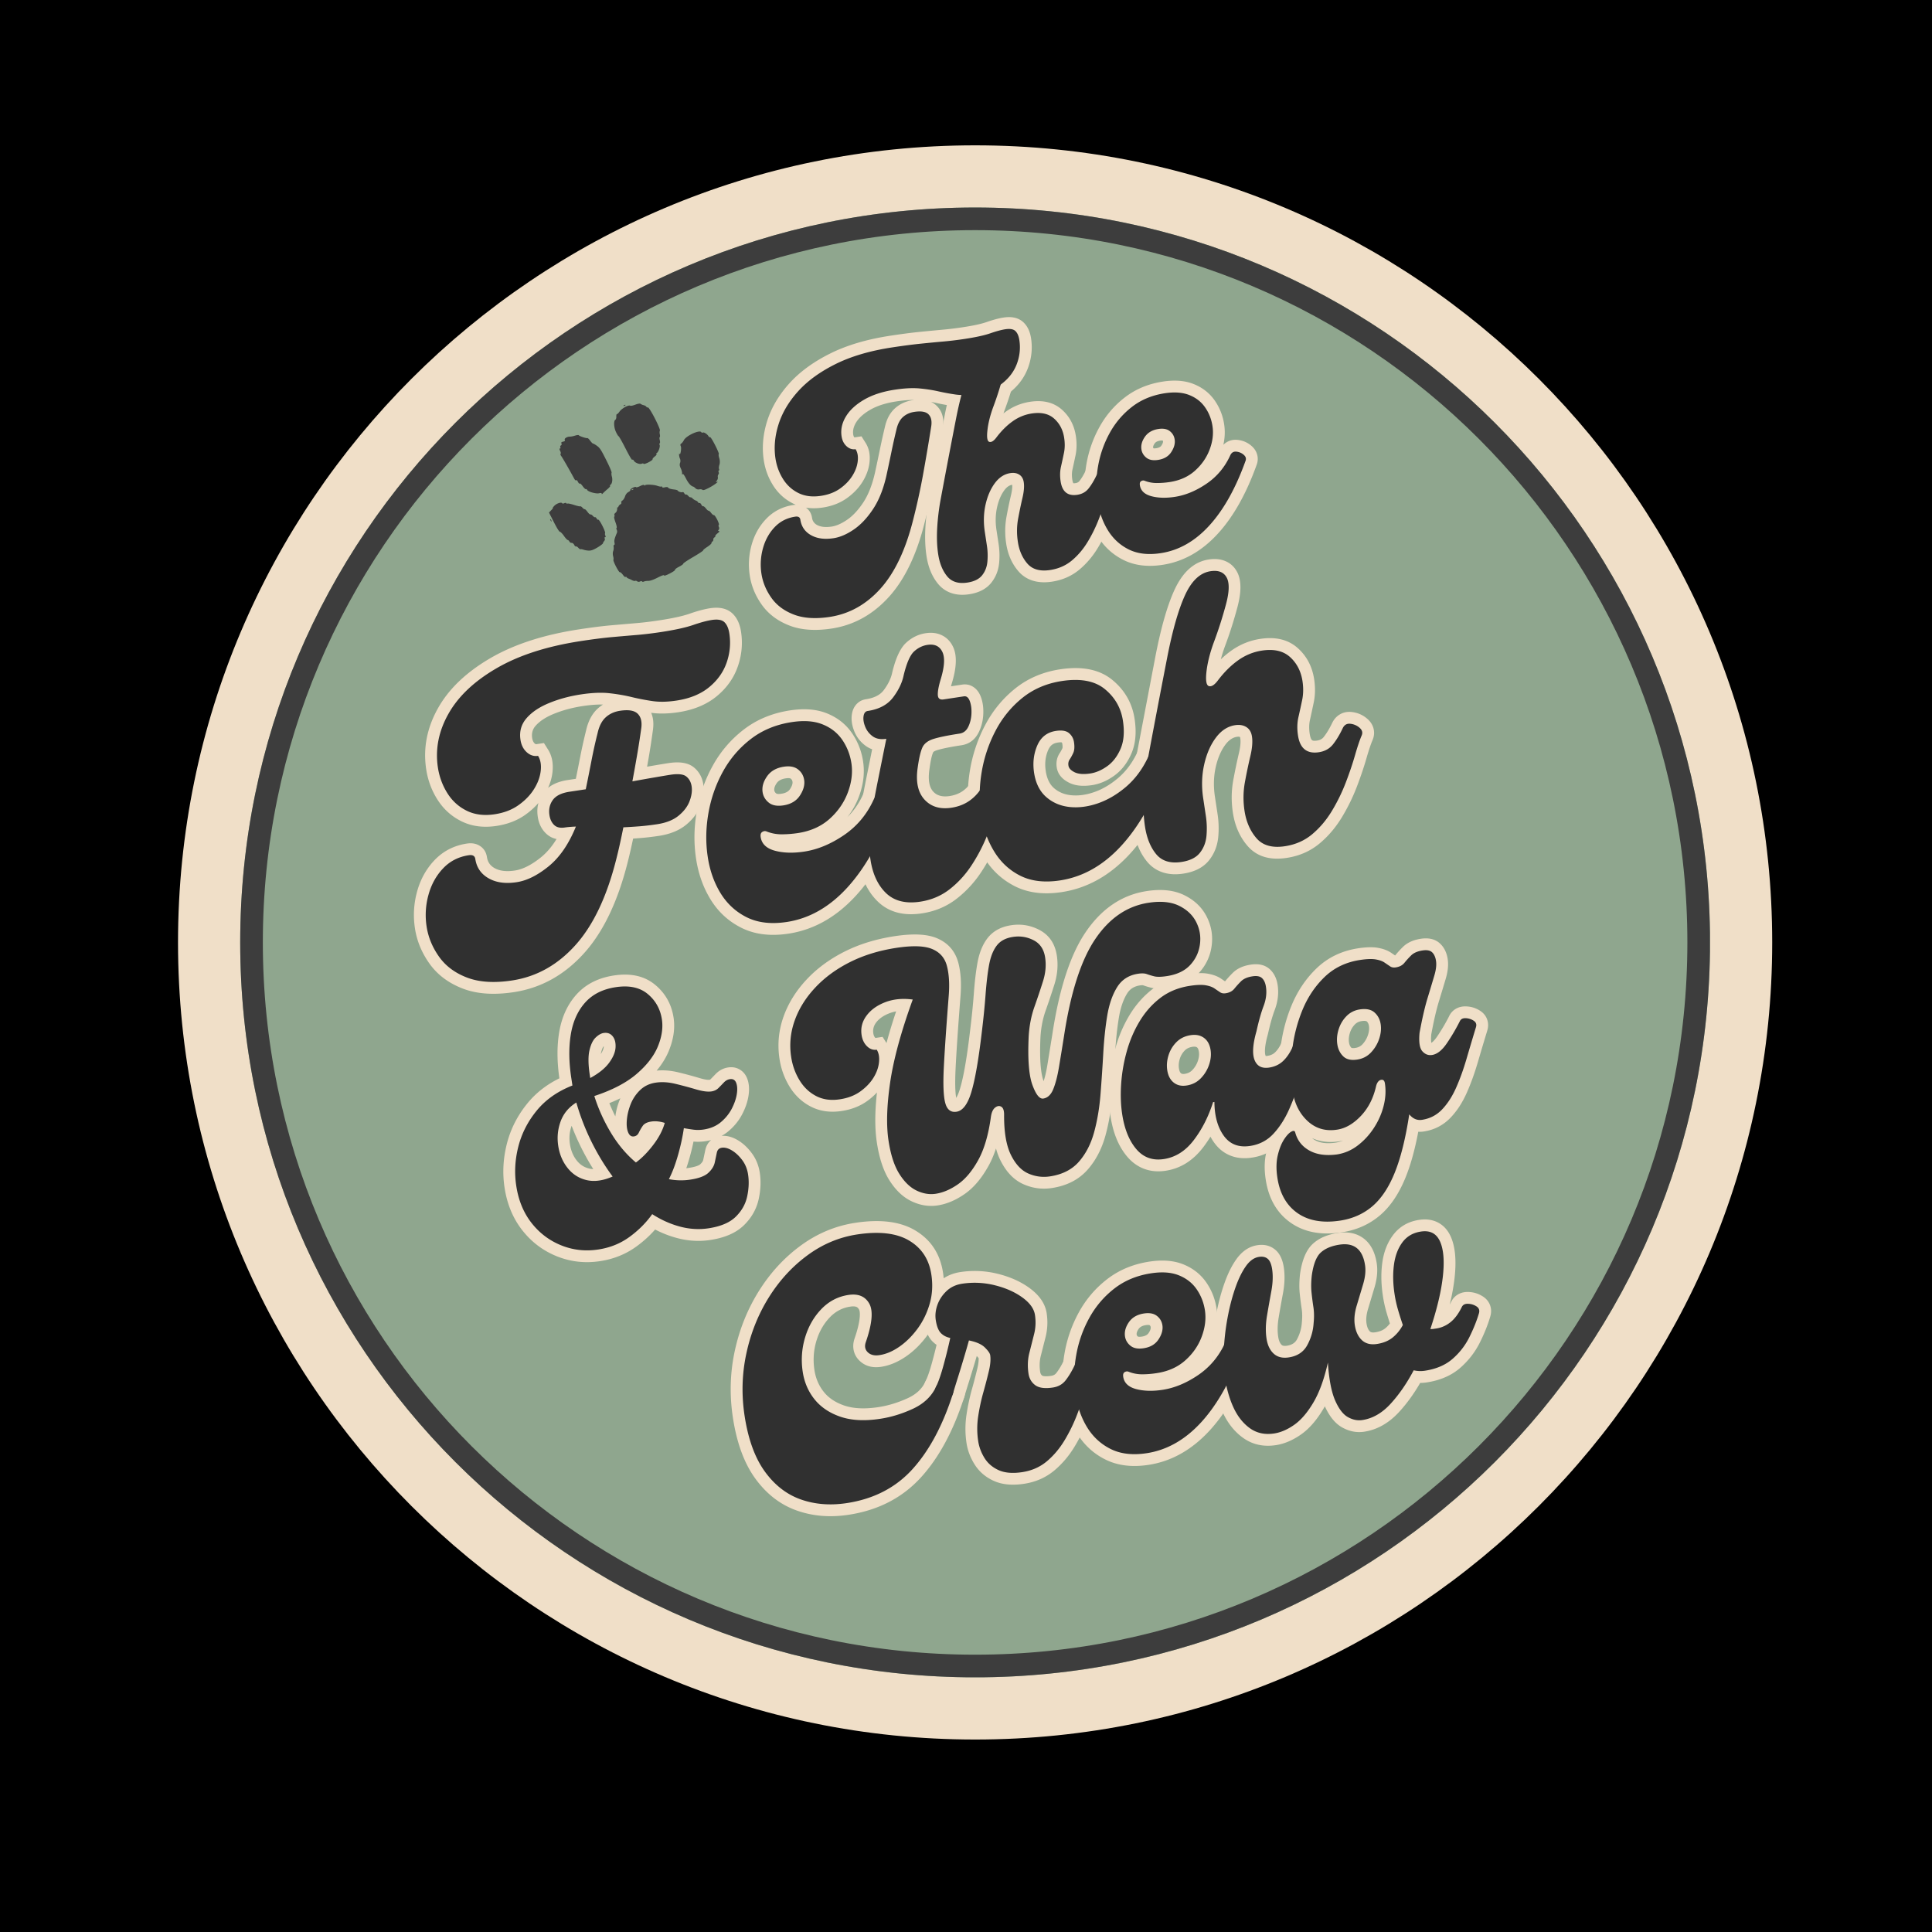
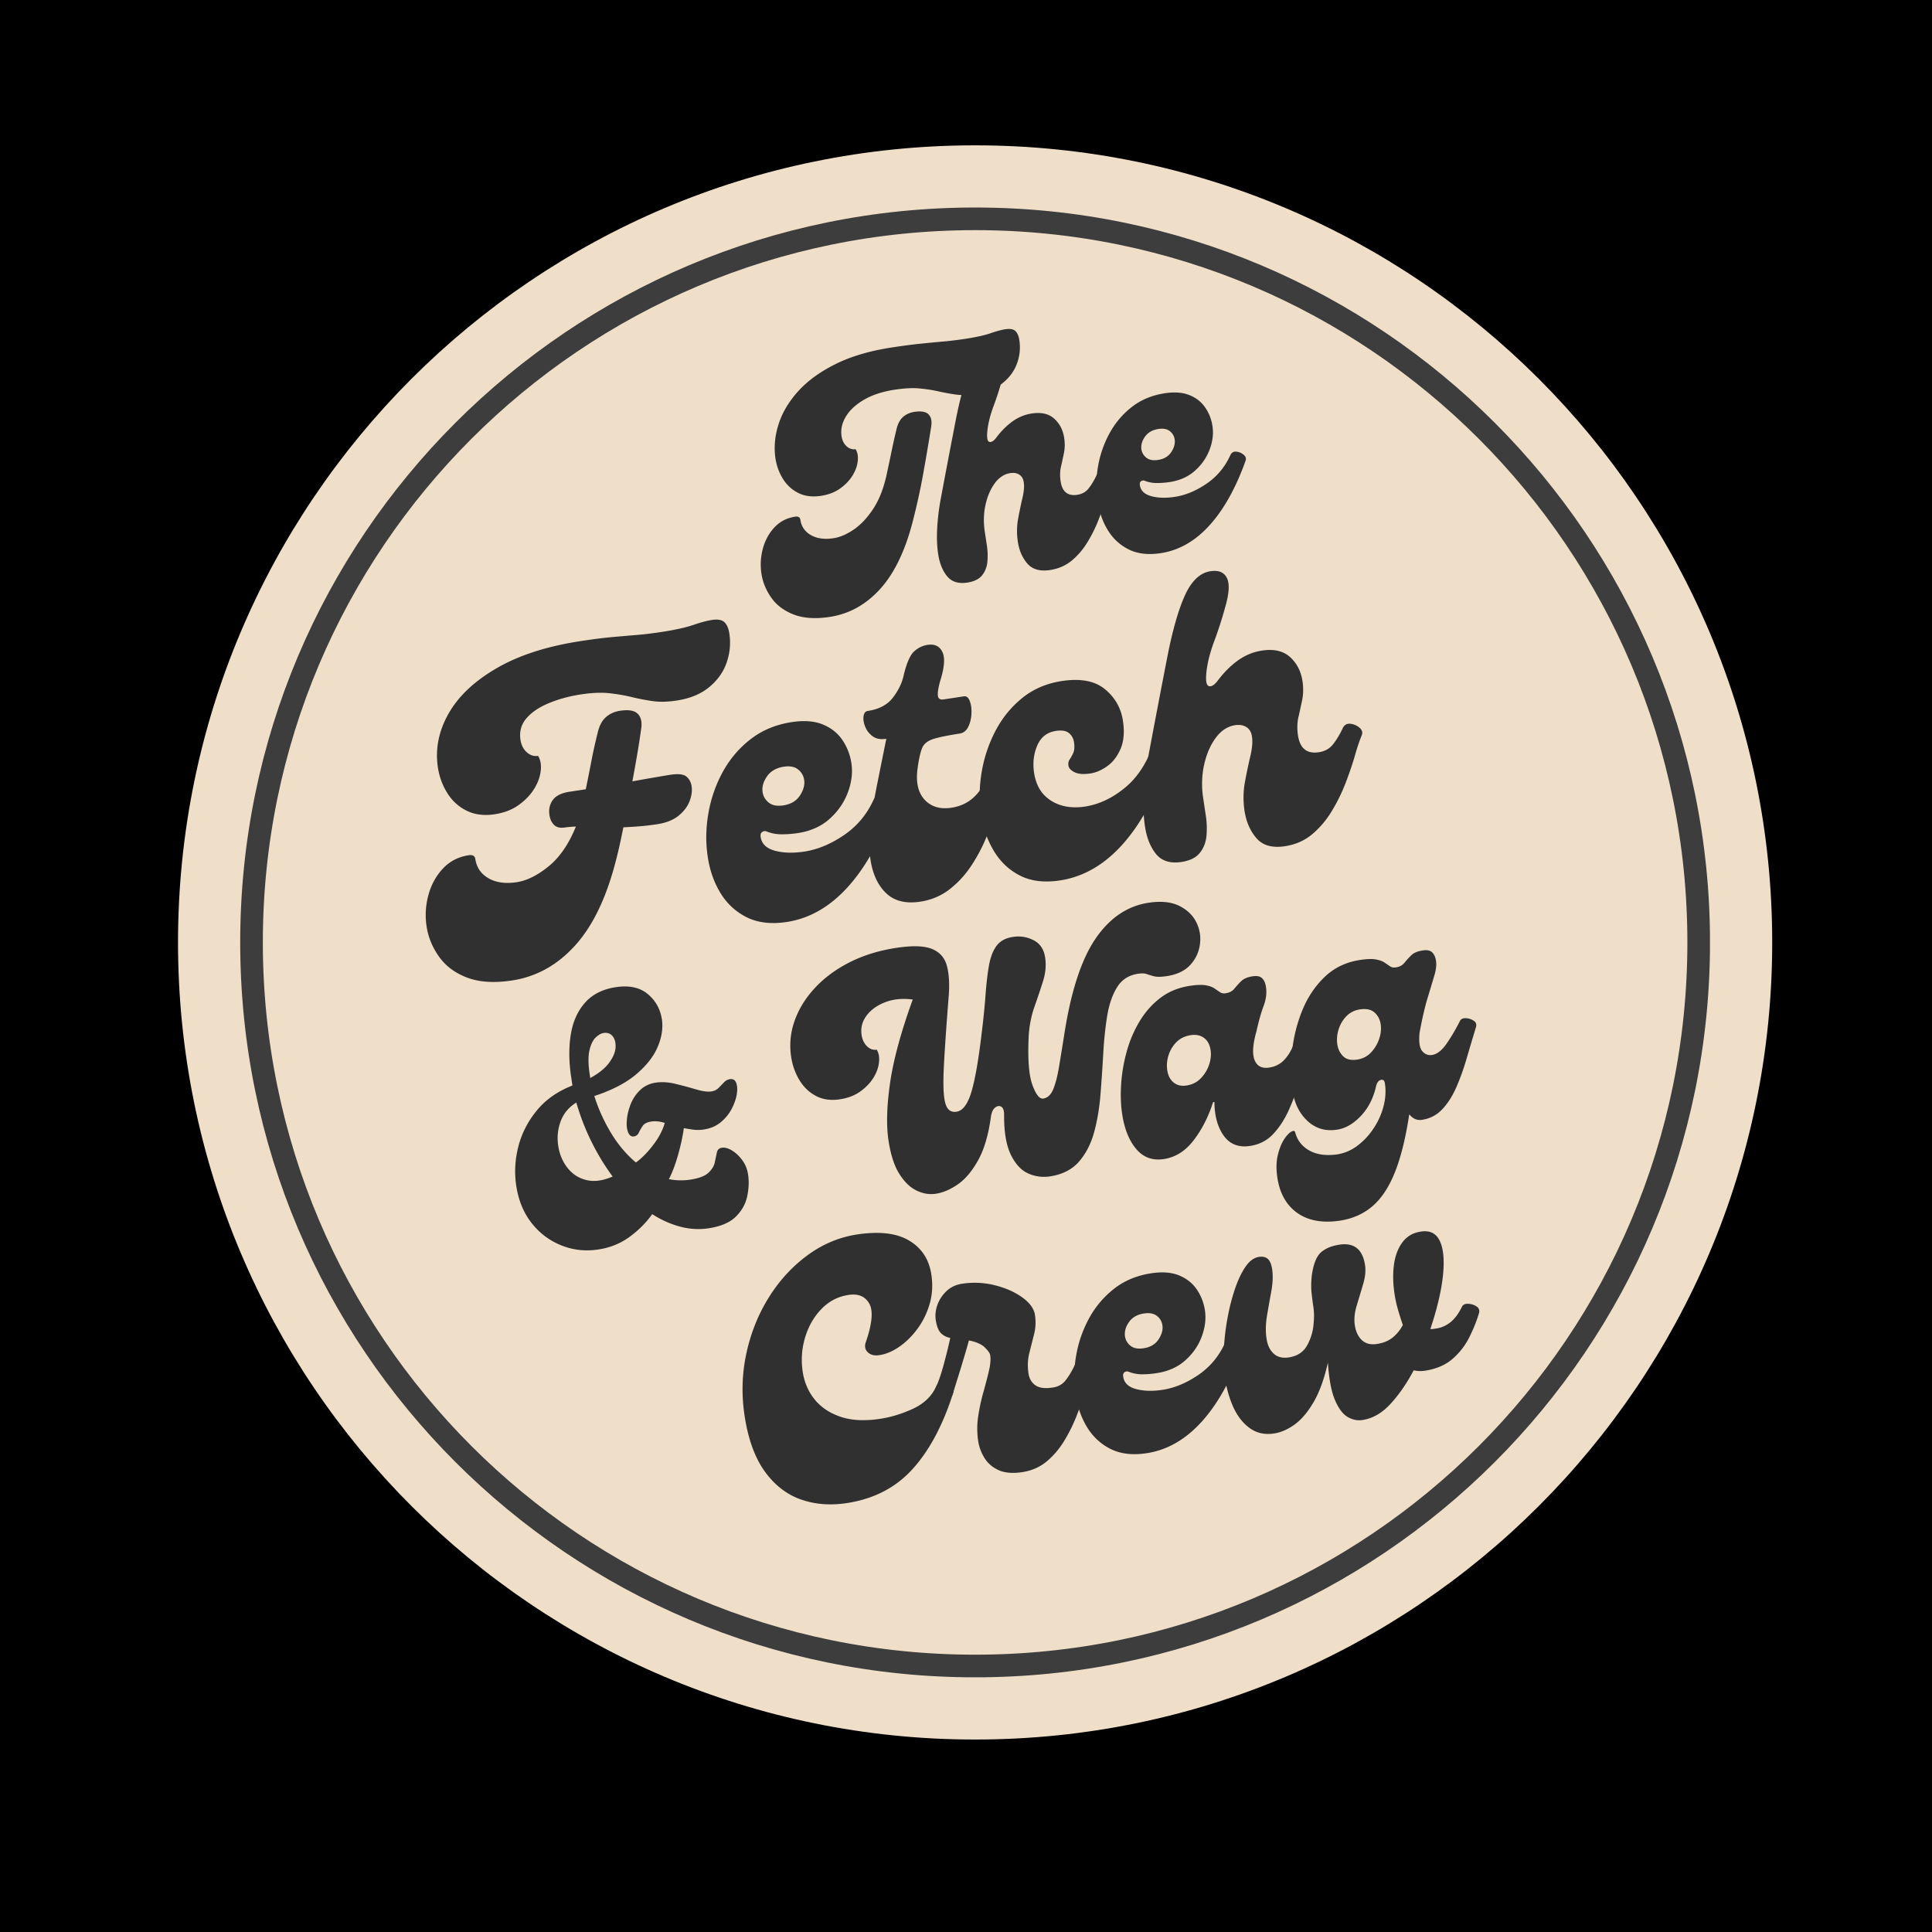
<svg xmlns="http://www.w3.org/2000/svg" width="1024" height="1024" version="1.0" viewBox="0 0 768 768">
  <defs>
    <clipPath id="a">
      <path d="M70.766 57.773H704.48v633.715H70.766Zm0 0" />
    </clipPath>
    <clipPath id="b">
      <path d="M387.625 57.773c-174.996 0-316.86 141.864-316.86 316.856 0 174.996 141.864 316.86 316.86 316.86 174.992 0 316.855-141.864 316.855-316.86 0-174.992-141.863-316.856-316.855-316.856Zm0 0" />
    </clipPath>
    <clipPath id="d">
      <path d="M.766.773H634.48v633.715H.766Zm0 0" />
    </clipPath>
    <clipPath id="e">
      <path d="M317.625.773C142.629.773.765 142.637.765 317.63c0 174.996 141.864 316.86 316.86 316.86 174.992 0 316.855-141.864 316.855-316.86C634.48 142.637 492.617.773 317.625.773Zm0 0" />
    </clipPath>
    <clipPath id="c">
      <path d="M0 0h635v635H0z" />
    </clipPath>
    <clipPath id="f">
      <path d="M95.484 82.488h584.282V666.77H95.484Zm0 0" />
    </clipPath>
    <clipPath id="g">
      <path d="M387.625 82.488c-161.348 0-292.14 130.797-292.14 292.14 0 161.349 130.792 292.142 292.14 292.142 161.344 0 292.14-130.793 292.14-292.141 0-161.344-130.796-292.14-292.14-292.14Zm0 0" />
    </clipPath>
    <clipPath id="i">
      <path d="M.484.488h584.282V584.77H.484Zm0 0" />
    </clipPath>
    <clipPath id="j">
      <path d="M292.625.488C131.277.488.485 131.285.485 292.628c0 161.349 130.792 292.142 292.14 292.142 161.344 0 292.14-130.793 292.14-292.141 0-161.344-130.796-292.14-292.14-292.14Zm0 0" />
    </clipPath>
    <clipPath id="h">
-       <path d="M0 0h585v585H0z" />
-     </clipPath>
+       </clipPath>
    <clipPath id="k">
      <path d="M95.484 82.488h584.25v584.25H95.484Zm0 0" />
    </clipPath>
    <clipPath id="l">
      <path d="M387.621 82.488c-161.344 0-292.137 130.797-292.137 292.137 0 161.344 130.793 292.137 292.137 292.137 161.34 0 292.137-130.793 292.137-292.137 0-161.34-130.797-292.137-292.137-292.137Zm0 0" />
    </clipPath>
    <clipPath id="m">
      <path d="M218 160h69v72h-69Zm0 0" />
    </clipPath>
    <clipPath id="n">
      <path d="m206.293 182.313 64.152-32.692 30.989 60.809-64.149 32.691Zm0 0" />
    </clipPath>
    <clipPath id="o">
-       <path d="m206.293 182.313 64.152-32.692 30.989 60.809-64.149 32.691Zm0 0" />
-     </clipPath>
+       </clipPath>
    <clipPath id="p">
      <path d="M0 0h574v612H0z" />
    </clipPath>
  </defs>
-   <path fill="#fff" d="M-76.8-76.8h921.6v921.6H-76.8z" />
  <path d="M-76.8-76.8h921.6v921.6H-76.8z" />
  <g clip-path="url(#a)">
    <g clip-path="url(#b)">
      <g clip-path="url(#c)" transform="translate(70 57)">
        <g clip-path="url(#d)">
          <g clip-path="url(#e)">
            <path fill="#f0dfc8" d="M.766.773H634.48v633.715H.766Zm0 0" />
          </g>
        </g>
      </g>
    </g>
  </g>
  <g clip-path="url(#f)">
    <g clip-path="url(#g)">
      <g clip-path="url(#h)" transform="translate(95 82)">
        <g clip-path="url(#i)">
          <g clip-path="url(#j)">
            <path fill="#8fa68e" d="M.484.488h584.282V584.77H.484Zm0 0" />
          </g>
        </g>
      </g>
    </g>
  </g>
  <g clip-path="url(#k)">
    <g clip-path="url(#l)">
      <path fill="none" stroke="#3d3d3d" stroke-width="18" d="M387.621 82.488c-161.344 0-292.137 130.797-292.137 292.137 0 161.344 130.793 292.137 292.137 292.137 161.34 0 292.137-130.793 292.137-292.137 0-161.34-130.797-292.137-292.137-292.137Zm0 0" />
    </g>
  </g>
  <g clip-path="url(#m)">
    <g clip-path="url(#n)">
      <g clip-path="url(#o)">
        <path fill="#3d3d3d" d="M263.98 228.723c.024-.27-.906.05-2.535.882-1.652.844-2.992 1.31-3.746 1.301-.644-.008-1.426.117-1.738.274-.313.16-.645.144-.734-.035-.09-.18-.461-.172-.82.011-.364.184-.856.16-1.095-.054-.238-.215-.601-.305-.812-.2-.207.106-.75-.004-1.203-.25a12.217 12.217 0 0 0-1.445-.66c-.344-.12-.707-.383-.809-.582-.102-.203-.273-.222-.379-.047-.105.176-.582-.215-1.059-.863-.472-.652-1.003-1.113-1.18-1.023-.398.203-2.85-4.524-2.581-4.97.105-.175.05-.823-.125-1.44-.172-.622-.164-1.5.02-1.954.183-.457.269-1.215.19-1.68-.077-.468.016-.84.208-.824.191.016.254-.394.133-.91-.188-.824.023-1.664.976-3.937.129-.301.086-.832-.09-1.18-.18-.352-.191-.703-.031-.785.16-.082-.055-1.074-.473-2.203-.422-1.133-.632-2.125-.472-2.207.16-.082.183-.356.054-.61s.067-.675.434-.933.664-.93.66-1.489c0-.558.07-.878.156-.71.09.167.25.039.356-.282.101-.324.45-.718.77-.883.32-.164.488-.484.37-.714-.117-.227.079-.594.438-.809.355-.219.828-.957 1.05-1.644.247-.758.77-1.434 1.333-1.72.512-.261.851-.616.762-.796-.09-.18.343-.582.968-.902.621-.317 1.207-.43 1.297-.254.09.18.82-.008 1.621-.418.895-.453 1.531-.594 1.649-.364.105.207.238.243.293.075.144-.454 3.535-.313 4.937.203.668.246 1.375.363 1.57.265.2-.101.344-.007.329.207-.02.215.453.266 1.05.11.594-.156 1.157-.14 1.246.039.204.402 1.043.676 2.57.84.653.074 1.259.27 1.344.441.211.414 1.47.805 1.899.586.191-.098.496.113.676.469.183.355.472.574.648.484.176-.086.594.156.934.547.336.387.734.64.883.566.144-.074.53.133.855.465.324.328.89.696 1.258.813.367.12.773.426.902.68.13.253.383.386.559.296.18-.09.512.2.738.645.227.445.55.738.719.652.172-.086.664.301 1.101.867.434.563.903.965 1.04.895.14-.07.609.332 1.042.894.434.567.93.957 1.098.868.168-.086.754.718 1.297 1.785.55 1.078.848 2.015.668 2.105-.18.094-.172.461.012.824.183.36.148.864-.079 1.114-.316.351-.285.469.125.504.348.027.153.34-.539.875-.59.457-1.011.96-.93 1.117.083.16-.077.402-.347.539-.273.14-.469.516-.437.836.035.316-.13.676-.36.793-.234.12-.398.394-.367.613.035.219-.73.91-1.695 1.535-.969.625-1.703 1.25-1.633 1.387.07.137-1.711 1.316-3.961 2.625s-4.023 2.504-3.945 2.66c.082.152-.657.688-1.633 1.188-.98.5-1.707 1.05-1.617 1.23.093.184-.813.82-2.118 1.488-1.44.735-2.273 1.008-2.25.739Zm-12.335-34.348c-.282.023-.551.176-.606.34-.05.164.176.14.512-.047.367-.207.406-.324.094-.293Zm-17.54 24.5c-.68-.016-1.64-.18-2.136-.36-.5-.183-1.031-.265-1.18-.19-.152.077-.555-.177-.894-.563-.336-.387-.758-.633-.93-.543-.176.086-.508-.207-.735-.66-.23-.45-.68-.79-1-.758-.32.035-.714-.203-.882-.531-.164-.325-.477-.61-.688-.625-.21-.016-.879-.743-1.484-1.614-.602-.867-1.313-1.601-1.578-1.625-.313-.027-1.16-1.375-2.426-3.855l-1.942-3.813.934-.965c.516-.53.781-.906.594-.835-.192.07.074-.317.582-.856.95-1 2.847-1.61 3.152-1.012.082.16.442.145.797-.035.356-.183.723-.187.813-.008.09.176.324.243.515.145.192-.098 1.336.144 2.547.535 1.207.395 2.328.648 2.488.566.16-.082.57.168.91.559.336.387.727.648.86.578.137-.07.637.41 1.113 1.063.477.656 1.008 1.117 1.184 1.03.172-.089.59.157.926.544.34.39.746.64.906.558.156-.078.437.145.617.5.18.356.477.575.652.485.192-.098.871.906 1.633 2.402.723 1.414 1.211 2.735 1.09 2.938-.121.199-.074.656.11 1.011.179.356.136.63-.098.61-.235-.02-.309.199-.164.48.144.285.054.739-.196 1.012-.254.273-.484.684-.511.91-.028.227-1.016.984-2.2 1.684-1.59.941-2.468 1.265-3.379 1.238Zm45.106-24.172c-.227-.2-.797-.277-1.27-.168-.472.11-1.132-.078-1.46-.414-.329-.336-.723-.64-.88-.672-.91-.195-1.96-1.355-2.91-3.222-.746-1.465-1.16-2-1.328-1.727-.175.293-.238.172-.226-.445.008-.465-.25-1.368-.575-2.004-.382-.754-.46-1.461-.222-2.04.2-.484.18-1.253-.047-1.702-.363-.72-.5-2.524-.145-1.856.348.649.82-2.402.477-3.074-.242-.484-.195-.86.129-1.027.285-.145.777-.766 1.098-1.38.957-1.831 6.375-4.277 6.953-3.14.093.184.367.23.605.11.453-.231 1.852.706 2.262 1.515.133.258.387.398.562.305.196-.098 1.012 1.183 2.059 3.234.95 1.867 1.602 3.461 1.45 3.54-.157.081-.079.784.175 1.57.266.812.293 1.94.066 2.632-.214.664-.285 1.422-.152 1.68.133.262.094.547-.082.637-.18.09-.21.386-.07.66.136.273.086.68-.114.902-.203.223-.296.723-.21 1.11.085.39-.118 1.02-.45 1.398-.355.41-.394.61-.094.488 1.422-.574-.78 1.153-2.851 2.235-1.734.906-2.45 1.129-2.75.855Zm-60.34 12.168c-.226-.445-.246-.664-.043-.488a1.4 1.4 0 0 1 .414.808c.024.27-.144.125-.37-.32Zm20.32-10.644c.024-.258-.394-.325-.976-.165-1.156.329-4.41-.554-4.785-1.292-.137-.27-.387-.422-.555-.336-.168.086-.734-.45-1.262-1.188-.527-.738-1.047-1.195-1.156-1.016-.105.176-.426-.128-.71-.687-.302-.59-.606-.856-.735-.64-.13.21-.457-.075-.79-.696-1.777-3.312-4.554-8.148-5.081-8.852-.332-.445-.465-.878-.293-.968.172-.09.09-.606-.188-1.153-.297-.578-.328-.972-.082-.953.234.02.313-.191.172-.469a.558.558 0 0 1 .227-.753c.265-.137.367-.48.218-.766-.199-.395-.043-.574.649-.73.672-.157.847-.34.66-.704-.285-.558.96-1.328 2.098-1.3.394.011 1.304-.168 2.027-.403.723-.234 1.379-.297 1.457-.14.18.355 3.059 1.308 3.41 1.129.14-.07.637.394 1.106 1.03.464.641.98 1.16 1.144 1.15.164-.009.883.41 1.598.929 1.125.82 1.597 1.55 3.64 5.621 1.371 2.734 2.258 4.832 2.133 5.055-.12.207-.07.886.11 1.515.367 1.282.082 2.934-.567 3.266-.238.121-.297.3-.129.406.168.102-.297.692-1.039 1.313-.738.62-1.566 1.382-1.84 1.687-.32.36-.484.395-.46.11Zm16.653-11.868c-.094-.175-.422-.195-.735-.039-.78.387-2.73-.36-3.168-1.215-.195-.382-.457-.535-.578-.335-.144.238-1.082-1.325-2.68-4.454-1.347-2.648-2.605-4.867-2.792-4.93-.184-.058-.684-.89-1.11-1.843-.8-1.8-.879-4.332-.144-4.707.222-.113.386-.68.36-1.254-.024-.578.081-1.008.233-.96.157.05.637-.419 1.07-1.048.856-1.23 3.56-2.703 4.231-2.304.211.128 1.145-.067 2.07-.43.926-.363 1.837-.508 2.024-.324.188.183.734.43 1.215.543.48.117.96.386 1.07.597.106.215.402.356.66.317.64-.094 5.118 8.609 4.743 9.222-.145.239-.157.88-.032 1.43.125.55.114 1.059-.031 1.133-.145.074-.137.62.016 1.215.156.593.148 1.144-.016 1.23-.164.082-.184.375-.043.652.313.61-.473 2.872-1.105 3.192-.25.129-.309.324-.133.433.18.106-.133.551-.696.985-.562.433-.949.926-.863 1.097.086.168-.644.715-1.625 1.215-.976.5-1.851.762-1.941.582Zm-7.985-23.082c.051-.16.325-.312.606-.34.312-.027.273.086-.094.297-.336.188-.566.207-.512.043Zm0 0" />
      </g>
    </g>
  </g>
  <g clip-path="url(#p)" transform="translate(54 90)">
    <path fill="#f0dfc8" d="M273.055 111.756c-4.355.664-8.25.148-11.687-1.543-3.348-1.649-6.04-4.078-8.067-7.293-1.906-3.02-3.137-6.336-3.687-9.957-.774-5.09-.325-10.29 1.343-15.594 1.657-5.258 4.567-10.21 8.735-14.871 4.117-4.598 9.543-8.582 16.277-11.945 6.64-3.317 14.621-5.68 23.938-7.098 4.539-.691 8.468-1.203 11.793-1.535 3.257-.324 6.265-.613 9.03-.863 2.653-.239 5.337-.567 8.052-.98 4.168-.634 7.3-1.313 9.394-2.044 2.637-.918 4.883-1.52 6.738-1.8 3.43-.524 6.102.136 8.008 1.98 1.551 1.504 2.532 3.601 2.942 6.297.597 3.922.21 7.777-1.164 11.566-1.399 3.867-3.82 7.176-7.262 9.918-3.402 2.711-7.746 4.469-13.027 5.274-3.43.519-6.516.585-9.262.19A90.673 90.673 0 0 1 318 70.144c-2.03-.461-4.32-.813-6.859-1.051-2.36-.223-5.285-.07-8.785.465-4.274.648-7.797 1.789-10.57 3.418-2.598 1.527-4.45 3.222-5.551 5.078-.942 1.59-1.297 3.156-1.063 4.691.086.55.254.938.504 1.168.04.035.07.059.09.07-.02-.011-.05-.023-.09-.039a.601.601 0 0 0-.262-.031l3.036-.465 1.64 2.598c1.364 2.16 1.88 4.75 1.547 7.77-.293 2.636-1.219 5.214-2.777 7.73-1.52 2.441-3.578 4.594-6.176 6.457-2.707 1.937-5.914 3.187-9.629 3.754Zm-1.41-9.285c2.227-.34 4.082-1.04 5.566-2.102 1.586-1.14 2.809-2.398 3.668-3.781.813-1.309 1.285-2.574 1.422-3.801.094-.844.043-1.418-.152-1.727l3.973-2.507.703 4.644c-2.79.422-5.274-.351-7.453-2.328-1.903-1.723-3.067-3.96-3.485-6.715-.57-3.742.188-7.375 2.27-10.886 1.922-3.247 4.879-6.043 8.867-8.387 3.816-2.242 8.457-3.781 13.922-4.61 4.258-.648 7.953-.824 11.078-.53 2.941.277 5.625.69 8.055 1.241 2.105.477 4.242.871 6.402 1.18 1.832.262 4.004.203 6.516-.18 3.632-.55 6.492-1.664 8.59-3.332 2.054-1.64 3.484-3.566 4.285-5.773.828-2.29 1.062-4.606.707-6.957-.067-.426-.149-.754-.25-.988a.403.403 0 0 0-.04-.082c.024.03.06.07.102.117.293.281.57.445.84.492-.164-.027-.465-.008-.902.059-1.286.195-2.973.656-5.063 1.382-2.64.922-6.332 1.743-11.074 2.461-2.899.442-5.77.793-8.613 1.051-2.735.246-5.715.531-8.946.856-3.164.316-6.937.808-11.312 1.472-8.344 1.27-15.395 3.34-21.157 6.215-5.664 2.832-10.156 6.098-13.472 9.809-3.266 3.648-5.524 7.457-6.774 11.425-1.234 3.918-1.574 7.707-1.02 11.364.356 2.324 1.138 4.441 2.345 6.351 1.086 1.719 2.507 3.012 4.273 3.88 1.672.823 3.715 1.054 6.129.687Zm4.926 57.39c-6.516.989-12.086.594-16.719-1.183-4.742-1.825-8.438-4.614-11.086-8.364-2.523-3.578-4.098-7.421-4.723-11.539-.613-4.03-.39-8.02.672-11.957 1.098-4.058 3.004-7.535 5.723-10.422 2.922-3.101 6.566-4.988 10.937-5.652 1.704-.258 3.207-.012 4.504.738 1.649.953 2.625 2.422 2.926 4.403.188 1.222.82 2.14 1.906 2.758 1.457.828 3.426 1.054 5.903.68 1.855-.282 3.883-1.177 6.09-2.677 2.285-1.558 4.425-3.84 6.421-6.851 2.02-3.043 3.57-6.957 4.66-11.735a813.692 813.692 0 0 0 1.934-9.132c.664-3.23 1.34-6.27 2.024-9.121.699-3.188 2.027-5.672 3.988-7.457 1.922-1.754 4.262-2.84 7.016-3.262 4.304-.653 7.539.12 9.71 2.324 2.16 2.195 2.942 5.156 2.344 8.883a757.805 757.805 0 0 1-3.289 19.41 267.98 267.98 0 0 1-3.957 18.07c-3.183 12.68-7.867 22.461-14.058 29.348-6.418 7.145-14.06 11.387-22.926 12.738Zm-1.414-9.285c6.652-1.012 12.437-4.254 17.355-9.73 5.152-5.73 9.133-14.196 11.945-25.399a261.242 261.242 0 0 0 3.817-17.437 764.12 764.12 0 0 0 3.254-19.2c.078-.5.094-.863.043-1.093.02.078.082.172.195.285a1.313 1.313 0 0 0 .445.312c-.023-.007-.058-.011-.101-.02-.442-.077-1.094-.05-1.953.083-.88.133-1.578.437-2.102.914-.488.445-.883 1.344-1.18 2.7a283.125 283.125 0 0 0-1.957 8.835c-.66 3.2-1.32 6.305-1.976 9.32-1.34 5.895-3.34 10.84-5.992 14.84-2.672 4.032-5.66 7.172-8.961 9.422-3.38 2.3-6.703 3.703-9.965 4.2-4.621.702-8.606.1-11.953-1.801-3.723-2.114-5.907-5.286-6.551-9.508.059.37.195.734.414 1.097a3.5 3.5 0 0 0 1.246 1.22c.399.226.8.362 1.215.41.164.019.297.019.39.003-2.23.34-4.07 1.278-5.507 2.805-1.645 1.746-2.809 3.887-3.496 6.434a19.466 19.466 0 0 0-.453 8.097c.402 2.653 1.441 5.164 3.113 7.535 1.55 2.2 3.812 3.868 6.781 5.008 3.082 1.188 7.059 1.406 11.934.668Zm0 0" />
    <path fill="#f0dfc8" d="M331.24 146.228c-2.488.379-4.75.25-6.78-.383-2.235-.7-4.102-1.965-5.602-3.797-2.36-2.879-3.879-6.559-4.563-11.04-.523-3.46-.668-7.269-.43-11.429a94.33 94.33 0 0 1 1.446-11.949l6.102-31.977c1.761-8.996 3.761-15.949 6.007-20.867 2.793-6.125 6.676-9.562 11.653-10.32 2.133-.324 4.031-.149 5.699.535 1.953.797 3.418 2.168 4.398 4.121 1.461 2.895 1.414 7.05-.136 12.465a132.208 132.208 0 0 1-3.68 11.46c-1.207 3.25-1.945 6.177-2.207 8.778-.09.867-.11 1.434-.055 1.692-.054-.266-.191-.559-.41-.883-.527-.781-1.266-1.29-2.21-1.531a3.333 3.333 0 0 0-1.618-.012 2.5 2.5 0 0 0-.793.332l-.008-.012c.121-.12.258-.289.414-.504 2.297-3.004 4.785-5.453 7.465-7.343 2.89-2.043 6.067-3.325 9.52-3.848 5.265-.8 9.527.273 12.785 3.223 2.98 2.699 4.793 6.171 5.437 10.406.41 2.703.364 5.27-.14 7.695a433.75 433.75 0 0 1-1.207 5.574c-.274 1.22-.297 2.567-.075 4.047.086.567.207 1.008.36 1.324a.92.92 0 0 0 .097.172.343.343 0 0 0-.03-.027.308.308 0 0 0-.09-.055l.027.004c.21.043.52.031.925-.031.676-.102 1.18-.363 1.512-.785.883-1.117 1.73-2.524 2.543-4.215.649-1.39 1.59-2.453 2.828-3.188 1.313-.777 2.766-1.074 4.371-.894 2.082.234 3.907 1.031 5.47 2.387 1.12.972 1.862 2.109 2.23 3.414.41 1.445.316 2.894-.282 4.343-.566 1.313-1.207 3.22-1.925 5.72-.809 2.82-1.825 5.839-3.047 9.054a61.825 61.825 0 0 1-4.75 9.765c-2.02 3.375-4.442 6.258-7.27 8.653-3.105 2.629-6.789 4.27-11.05 4.918-2.688.41-5.114.308-7.278-.297-2.414-.68-4.43-1.957-6.047-3.824-2.586-2.996-4.215-6.676-4.875-11.035-.558-3.66-.508-7.247.145-10.766a175.93 175.93 0 0 1 1.773-8.465c.45-1.906.594-3.383.438-4.434-.016-.082-.028-.144-.043-.187a1.056 1.056 0 0 0 .41.445c.035.024.066.04.082.04a1.696 1.696 0 0 0-.465.023c-1.113.168-2.14.894-3.086 2.18-1.32 1.796-2.285 4.07-2.89 6.828-.626 2.84-.7 5.832-.22 8.968l.848 5.57c.368 2.438.442 4.895.223 7.368-.27 3.02-1.293 5.66-3.066 7.926-1.97 2.511-4.93 4.066-8.88 4.668Zm-1.413-9.286c1.496-.226 2.464-.62 2.898-1.175.633-.805 1-1.797 1.106-2.97a21.33 21.33 0 0 0-.157-5.116l-.843-5.57c-.653-4.29-.543-8.422.332-12.395.89-4.059 2.39-7.52 4.496-10.383 2.484-3.375 5.562-5.34 9.238-5.898 2.55-.387 4.805.03 6.766 1.254 2.203 1.375 3.52 3.472 3.949 6.3.34 2.25.144 4.922-.586 8.008a167.086 167.086 0 0 0-1.676 8.02c-.46 2.476-.492 5.023-.094 7.636.391 2.575 1.29 4.676 2.7 6.305.867 1.008 2.468 1.332 4.804.977 2.508-.383 4.637-1.317 6.395-2.801 2.031-1.723 3.793-3.824 5.277-6.305a52.576 52.576 0 0 0 4.031-8.285c1.13-2.969 2.063-5.738 2.797-8.305.828-2.886 1.582-5.117 2.266-6.695-.227.547-.25 1.14-.07 1.777.14.493.355.868.648 1.121a.64.64 0 0 0-.36-.144c.485.055.977-.066 1.473-.36.422-.253.707-.527.844-.828-1.11 2.317-2.32 4.305-3.633 5.97-1.863 2.362-4.355 3.78-7.476 4.253-3.254.496-5.973-.129-8.149-1.875-2.058-1.652-3.34-4.113-3.836-7.383-.402-2.648-.336-5.152.196-7.52.398-1.769.789-3.577 1.175-5.429.274-1.324.293-2.777.051-4.367-.308-2.035-1.129-3.656-2.457-4.86-1.055-.953-2.742-1.253-5.07-.898-1.992.3-3.832 1.047-5.516 2.234-1.894 1.34-3.668 3.086-5.312 5.239-2.368 3.218-4.993 4.46-7.868 3.734-3.453-.871-4.91-3.98-4.363-9.328.344-3.402 1.258-7.106 2.75-11.106a124.242 124.242 0 0 0 3.45-10.773c.507-1.773.792-3.238.851-4.387.02-.433.012-.793-.035-1.078a1.504 1.504 0 0 0-.043-.203l.008.008c.07.148.218.266.437.355l-.027.008a3.53 3.53 0 0 0-.711.047c-1.625.246-3.133 1.89-4.52 4.934-1.937 4.246-3.71 10.488-5.324 18.726l-6.094 31.942a84.415 84.415 0 0 0-1.304 10.761c-.2 3.508-.086 6.668.34 9.48.425 2.782 1.27 4.95 2.543 6.5.312.384.69.645 1.136.786.653.203 1.508.223 2.567.062Zm0 0" />
    <path fill="#f0dfc8" d="M408.118 134.535c-5.93.902-11.094.261-15.496-1.922-4.332-2.149-7.773-5.332-10.332-9.55-2.418-3.99-3.984-8.513-4.707-13.567-.7-4.914-.598-9.938.3-15.067a46.899 46.899 0 0 1 5.102-14.558c2.559-4.672 5.93-8.625 10.11-11.86 4.308-3.336 9.379-5.449 15.218-6.336 4.727-.718 8.817-.379 12.266 1.016 3.531 1.43 6.32 3.64 8.375 6.637 1.922 2.808 3.145 5.93 3.668 9.36.574 3.773.117 7.651-1.363 11.636-1.47 3.949-3.832 7.375-7.086 10.285-3.371 3.012-7.535 4.895-12.504 5.648-1.961.297-3.906.45-5.828.454a17.403 17.403 0 0 1-6.578-1.25c.48.199 1 .27 1.558.21.469-.05.887-.187 1.254-.41.785-.48 1.313-1.148 1.578-2.015.121-.403.164-.754.117-1.043l-.023-.004c.18.172.559.336 1.133.492 2.05.559 4.52.617 7.414.18 3.512-.535 7.058-2.02 10.644-4.45 3.446-2.34 6.063-5.468 7.852-9.386.676-1.446 1.629-2.535 2.867-3.27 1.309-.777 2.766-1.074 4.367-.894 2.086.234 3.91 1.03 5.473 2.386 1.117.973 1.863 2.114 2.23 3.414.407 1.446.313 2.895-.28 4.344l-4.345-1.781 4.418 1.586c-4.125 11.488-9.242 20.574-15.347 27.262-6.426 7.047-13.782 11.195-22.055 12.453Zm-1.41-9.285c6.082-.922 11.594-4.09 16.527-9.496 5.262-5.766 9.742-13.801 13.45-24.11l.035-.098.039-.097c-.227.55-.25 1.14-.07 1.777.14.492.355.867.648 1.121a.652.652 0 0 0-.363-.144c.488.054.98-.067 1.476-.36.422-.25.719-.554.883-.91-2.52 5.52-6.227 9.938-11.125 13.258-4.758 3.23-9.59 5.215-14.5 5.965-4.203.637-7.969.504-11.293-.402-2.11-.575-3.828-1.493-5.156-2.762-1.524-1.457-2.45-3.25-2.774-5.38-.168-1.116-.11-2.151.184-3.112.433-1.418 1.277-2.504 2.531-3.266 1.813-1.102 3.664-1.266 5.55-.492a8.203 8.203 0 0 0 3.071.578 30.288 30.288 0 0 0 4.438-.348c3.125-.476 5.675-1.597 7.656-3.367 2.101-1.875 3.613-4.062 4.543-6.559.914-2.46 1.207-4.777.879-6.945-.309-2.015-1.02-3.836-2.133-5.465-.984-1.437-2.367-2.52-4.148-3.238-1.86-.75-4.301-.898-7.332-.437-4.23.644-7.856 2.136-10.88 4.476a28.504 28.504 0 0 0-7.624 8.95c-2 3.644-3.36 7.53-4.086 11.663-.727 4.153-.813 8.192-.25 12.121.539 3.79 1.683 7.13 3.437 10.024 1.617 2.66 3.774 4.664 6.477 6.004 2.629 1.305 5.933 1.656 9.91 1.05Zm-1.078-37.075c1.004-.152 1.691-.507 2.054-1.066.477-.734.688-1.297.63-1.684a.541.541 0 0 0-.192-.359.576.576 0 0 0 .098.063s-.012-.004-.043-.008c-.227-.043-.555-.035-.98.03-1.063.161-1.794.536-2.204 1.126-.469.676-.672 1.227-.605 1.644.015.114.101.235.253.356a.797.797 0 0 0-.113-.074.335.335 0 0 0 .04.008c.245.046.597.035 1.062-.036Zm1.41 9.286c-3.34.507-6.098-.11-8.274-1.86-2.058-1.648-3.28-3.738-3.664-6.265-.441-2.883.286-5.684 2.172-8.407 1.946-2.808 4.782-4.496 8.508-5.062 3.219-.488 5.91.097 8.067 1.758 2.097 1.613 3.347 3.742 3.75 6.39.417 2.746-.266 5.489-2.047 8.219-1.895 2.91-4.73 4.652-8.512 5.227Zm-178.81 54.327c3.902-.594 6.91.129 9.015 2.164 1.746 1.691 2.86 4.093 3.332 7.199.711 4.691.278 9.297-1.3 13.82-1.614 4.625-4.43 8.574-8.446 11.86-3.996 3.265-9.05 5.359-15.16 6.289-4.074.62-7.75.687-11.023.199a98.95 98.95 0 0 1-8.649-1.676c-2.496-.601-5.234-1.074-8.21-1.414-2.755-.316-6.145-.168-10.169.445-4.168.633-8.015 1.676-11.543 3.125-3.183 1.309-5.59 2.899-7.215 4.77-1.16 1.34-1.601 2.945-1.316 4.816.149.961.48 1.676 1 2.149.246.222.457.32.637.293l3.039-.461 1.637 2.594c1.558 2.468 2.144 5.453 1.761 8.957-.343 3.12-1.445 6.18-3.304 9.171-1.813 2.918-4.282 5.497-7.407 7.735-3.226 2.316-7.07 3.808-11.527 4.488-5.2.79-9.84.184-13.914-1.824-3.988-1.961-7.191-4.86-9.61-8.688-2.292-3.632-3.773-7.632-4.437-11.992-1.277-8.394.305-16.523 4.742-24.39 4.328-7.672 11.297-14.293 20.907-19.872 9.39-5.445 21.132-9.242 35.234-11.386 4.945-.75 9.156-1.285 12.637-1.594l9.629-.832c2.925-.238 6.09-.617 9.492-1.137 5.285-.804 9.27-1.672 11.953-2.605 3.23-1.13 5.969-1.86 8.215-2.203Zm1.41 9.285c-1.672.254-3.852.851-6.535 1.785-3.23 1.125-7.774 2.133-13.633 3.023-3.613.551-6.98.954-10.098 1.211l-9.594.825c-3.289.296-7.308.804-12.062 1.527-12.93 1.965-23.574 5.375-31.934 10.226-8.136 4.723-13.949 10.176-17.441 16.36-3.375 5.984-4.59 12.105-3.637 18.363.465 3.067 1.496 5.863 3.094 8.39 1.477 2.337 3.414 4.094 5.816 5.278 2.313 1.137 5.098 1.461 8.356.965 2.973-.453 5.46-1.399 7.469-2.836 2.109-1.512 3.742-3.2 4.894-5.059 1.11-1.785 1.758-3.53 1.95-5.242.144-1.328.023-2.297-.364-2.914l3.969-2.508.707 4.645c-3.121.473-5.906-.399-8.356-2.617-2.171-1.97-3.5-4.535-3.98-7.7-.719-4.73.45-8.859 3.508-12.382 2.597-2.993 6.18-5.426 10.742-7.301 4.219-1.735 8.785-2.977 13.7-3.723 4.847-.738 9.062-.902 12.644-.492 3.36.387 6.476.922 9.347 1.617a88.888 88.888 0 0 0 7.828 1.516c2.34.347 5.086.285 8.23-.195 4.415-.672 7.958-2.098 10.626-4.278 2.648-2.164 4.492-4.726 5.523-7.683 1.067-3.055 1.36-6.16.883-9.309-.156-1.02-.347-1.64-.578-1.863.125.12.258.215.395.28a.707.707 0 0 0 .086.036.115.115 0 0 0-.04-.012c-.335-.058-.84-.035-1.515.067Zm-17.86 52.27c4.47-.68 7.817-.114 10.036 1.699 2.078 1.699 3.336 3.968 3.77 6.812.386 2.55.046 5.27-1.016 8.148-1.079 2.918-2.997 5.516-5.754 7.797-2.778 2.301-6.399 3.79-10.868 4.47-2.586.39-5.03.679-7.332.862-2.234.18-4.421.325-6.558.434l-.242-4.691 4.601.941a486.14 486.14 0 0 1-1.351 6.367c-.48 2.176-.989 4.332-1.528 6.465-3.933 15.672-9.703 27.738-17.308 36.203-7.836 8.719-17.16 13.899-27.965 15.543-7.938 1.207-14.703.734-20.297-1.414-5.707-2.195-10.148-5.539-13.32-10.031-3.047-4.324-4.95-8.965-5.703-13.926-.743-4.879-.473-9.7.812-14.465 1.32-4.883 3.613-9.062 6.875-12.527 3.469-3.684 7.8-5.918 12.992-6.707 1.86-.281 3.485-.024 4.867.777 1.739 1 2.766 2.555 3.086 4.664.29 1.903 1.278 3.332 2.961 4.29 2.059 1.171 4.77 1.5 8.133.988 3.184-.485 6.656-2.247 10.414-5.286 3.79-3.07 6.957-7.718 9.496-13.949l4.348 1.774.043 4.695a26.088 26.088 0 0 0-3.715.297c-3.39.515-6.137-.246-8.242-2.281-1.75-1.692-2.828-3.887-3.238-6.582-.536-3.52.171-6.653 2.12-9.403 1.985-2.797 5.235-4.539 9.747-5.226l6.5-.989.703 4.64-4.598-.952a926.9 926.9 0 0 0 2.29-11.375 208.38 208.38 0 0 1 2.445-11.059l4.554 1.145-4.586-1.008c.84-3.813 2.391-6.75 4.657-8.813 2.23-2.035 4.949-3.293 8.152-3.78 4.984-.759 8.695.097 11.125 2.57 2.422 2.457 3.293 5.82 2.61 10.09l-4.637-.743 4.652.633a312.807 312.807 0 0 1-1.656 10.781 524.946 524.946 0 0 1-1.875 10.27l-4.61-.89-.851-4.618c3.304-.61 6.25-1.137 8.836-1.582 2.605-.45 4.746-.8 6.425-1.059Zm1.415 9.284c-1.622.247-3.7.59-6.243 1.028-2.55.441-5.465.965-8.73 1.566l-6.762 1.242 1.297-6.75a506.36 506.36 0 0 0 1.84-10.086 284.52 284.52 0 0 0 1.605-10.453l.008-.054.012-.055c.121-.77.137-1.371.043-1.805a.673.673 0 0 0-.07-.215.614.614 0 0 0 .156.125 1.565 1.565 0 0 0-.36-.093c-.68-.117-1.617-.086-2.816.097-1.332.203-2.414.684-3.242 1.438-.793.723-1.395 2.02-1.805 3.887l-.016.066-.019.07c-.832 3.32-1.613 6.84-2.336 10.563a949.512 949.512 0 0 1-2.312 11.492l-.665 3.195-9.726 1.48c-1.883.286-3.05.747-3.496 1.376-.488.687-.653 1.539-.496 2.554.09.61.254 1.024.484 1.247a.786.786 0 0 0-.371-.223c.121.027.344.016.668-.031a34.098 34.098 0 0 1 2.512-.293c.84-.067 1.683-.102 2.535-.11l7.05-.066-2.66 6.535c-3.148 7.719-7.246 13.621-12.289 17.703-5.078 4.106-10.046 6.531-14.91 7.27-5.508.84-10.234.136-14.183-2.11-4.325-2.457-6.86-6.136-7.606-11.043.133.871.633 1.555 1.504 2.055.352.207.703.328 1.055.367.078.008.144.012.203.008l-.016.004c-3.058.465-5.582 1.75-7.566 3.86-2.188 2.324-3.738 5.167-4.645 8.538a25.444 25.444 0 0 0-.597 10.606c.53 3.5 1.894 6.805 4.093 9.918 2.075 2.941 5.079 5.168 9.012 6.68 4.047 1.558 9.219 1.855 15.52.898 8.59-1.305 16.05-5.484 22.386-12.535 6.57-7.309 11.633-18.051 15.192-32.227.515-2.039 1-4.097 1.457-6.18.465-2.109.906-4.187 1.324-6.234l.73-3.562 3.63-.184c2.05-.105 4.148-.246 6.296-.418a93.536 93.536 0 0 0 6.664-.785c2.754-.422 4.852-1.227 6.293-2.418 1.461-1.211 2.438-2.48 2.93-3.816.508-1.368.688-2.528.543-3.485-.07-.457-.21-.773-.422-.945.133.11.25.18.348.215a2.117 2.117 0 0 0-.336-.059c-.656-.07-1.555-.02-2.695.152Zm0 0" />
    <path fill="#f0dfc8" d="M259.446 281.14c-7.164 1.09-13.39.325-18.672-2.296-5.207-2.586-9.351-6.418-12.43-11.496-2.937-4.848-4.847-10.352-5.722-16.512-.86-6.02-.738-12.176.367-18.465a57.465 57.465 0 0 1 6.25-17.836c3.121-5.695 7.23-10.515 12.324-14.46 5.223-4.044 11.383-6.606 18.48-7.684 5.696-.867 10.602-.469 14.716 1.195 4.191 1.7 7.507 4.32 9.937 7.871 2.305 3.363 3.77 7.102 4.395 11.215.687 4.516.14 9.168-1.641 13.953-1.77 4.754-4.617 8.887-8.54 12.39-4.038 3.61-9.046 5.868-15.022 6.778a47.94 47.94 0 0 1-7.11.555 20.731 20.731 0 0 1-7.789-1.477c.875.356 1.7.301 2.469-.164.73-.445 1.219-1.066 1.46-1.86.102-.335.141-.597.11-.784.047.285.152.507.32.668.368.351 1.008.652 1.922.898 2.72.742 5.97.824 9.75.25 4.563-.695 9.157-2.61 13.785-5.75 4.489-3.043 7.895-7.117 10.223-12.215.738-1.582 1.777-2.77 3.117-3.566 1.41-.836 2.989-1.157 4.73-.961 2.364.265 4.43 1.168 6.2 2.703 1.223 1.062 2.031 2.297 2.43 3.703.437 1.547.332 3.102-.309 4.664l-4.344-1.785 4.418 1.59c-5.105 14.21-11.422 25.437-18.945 33.68-7.848 8.601-16.809 13.667-26.879 15.199Zm-1.41-9.284c7.879-1.2 14.996-5.282 21.352-12.243 6.68-7.32 12.363-17.496 17.046-30.527l.036-.102.039-.093c-.18.433-.196.922-.043 1.453.109.394.261.672.449.836a1.97 1.97 0 0 0-1.09-.461c.348.039.719-.059 1.113-.293.32-.192.532-.395.633-.613-3.055 6.695-7.555 12.058-13.492 16.09-5.8 3.933-11.684 6.355-17.645 7.261-5.09.774-9.632.617-13.632-.473-2.446-.664-4.426-1.722-5.938-3.167-1.715-1.637-2.754-3.653-3.121-6.051-.184-1.219-.121-2.344.195-3.371.453-1.489 1.336-2.63 2.645-3.426 1.933-1.172 3.898-1.348 5.898-.527 1.348.542 2.774.808 4.278.804a38.757 38.757 0 0 0 5.718-.445c4.133-.629 7.524-2.129 10.176-4.496 2.766-2.473 4.766-5.36 5.992-8.66 1.22-3.27 1.602-6.356 1.16-9.27-.41-2.695-1.363-5.137-2.855-7.316-1.367-1.992-3.27-3.485-5.715-4.473-2.52-1.02-5.781-1.227-9.781-.617-5.488.832-10.203 2.773-14.14 5.824-4.063 3.149-7.344 6.996-9.84 11.55a48.134 48.134 0 0 0-5.235 14.942c-.93 5.313-1.039 10.485-.32 15.52.695 4.894 2.183 9.215 4.457 12.969 2.137 3.523 4.996 6.171 8.574 7.949 3.512 1.742 7.871 2.219 13.086 1.426Zm-1.348-46.344c1.606-.242 2.73-.86 3.375-1.852.762-1.168 1.082-2.14.965-2.922-.078-.511-.305-.91-.683-1.203-.317-.242-1-.281-2.051-.12-1.656.25-2.84.882-3.543 1.898-.762 1.101-1.078 2.066-.953 2.898.07.445.316.84.746 1.184.312.25 1.027.289 2.144.117Zm1.41 9.289c-3.832.582-6.976-.113-9.43-2.082-2.335-1.871-3.718-4.238-4.155-7.094-.5-3.297.34-6.516 2.519-9.66 2.242-3.234 5.523-5.18 9.848-5.836 3.695-.563 6.758.09 9.191 1.965 2.371 1.824 3.785 4.234 4.242 7.23.477 3.14-.316 6.293-2.379 9.461-2.18 3.344-5.457 5.348-9.836 6.016Zm0 0" />
    <path fill="#f0dfc8" d="M312.52 273.07c-7.305 1.11-13.149-.441-17.535-4.652-4.043-3.879-6.582-9.207-7.61-15.985-.949-6.242-.746-13.093.614-20.558a734.03 734.03 0 0 1 2.574-13.453l3.156-15.68 4.606.926.707 4.64c-3.555.543-6.536-.074-8.946-1.851-2.097-1.543-3.613-3.508-4.547-5.895-.906-2.316-1.207-4.504-.91-6.566.215-1.465.727-2.7 1.535-3.71 1.043-1.298 2.399-2.075 4.07-2.33 3.278-.5 5.63-1.694 7.055-3.593 1.774-2.36 2.891-4.668 3.36-6.922l.015-.078.02-.078c1.387-5.742 3.219-9.66 5.488-11.754 2.278-2.105 4.871-3.379 7.778-3.82 2.386-.363 4.511-.11 6.367.77 2.012.945 3.531 2.507 4.558 4.683 1.61 3.422 1.414 8.316-.586 14.695l-4.48-1.406 4.516 1.293c-.606 2.113-.883 3.55-.829 4.3a2.377 2.377 0 0 0-.234-.812 3.234 3.234 0 0 0-1.098-1.3 3.005 3.005 0 0 0-1.324-.547 1.551 1.551 0 0 0-.43-.02l8.047-1.223c1.868-.285 3.528.153 4.989 1.313 1.062.848 1.879 2.023 2.449 3.527.758 1.996 1.082 4.27.976 6.82-.105 2.551-.675 4.915-1.71 7.087-1.477 3.09-3.81 4.878-6.997 5.363-4.5.683-7.738 1.344-9.718 1.972-.88.282-1.387.575-1.524.883-.527 1.172-1.008 3.371-1.445 6.59-.625 4.192-.129 7.176 1.48 8.953 1.47 1.63 3.645 2.227 6.52 1.79 2.27-.348 4.184-1.141 5.742-2.38a12.89 12.89 0 0 0 3.75-4.828c.735-1.57 1.754-2.754 3.063-3.543 1.425-.86 3.007-1.183 4.754-.968 2.296.28 4.32 1.183 6.078 2.71 1.16 1.008 1.957 2.168 2.398 3.477.496 1.48.496 2.988 0 4.523l-.016.055-.02.051a359.644 359.644 0 0 0-2.57 7.734c-1.117 3.446-2.503 7.192-4.167 11.243a70.654 70.654 0 0 1-6.453 12.171c-2.684 4.063-5.903 7.563-9.653 10.496-3.996 3.13-8.617 5.09-13.863 5.887Zm-1.414-9.285c3.625-.55 6.789-1.883 9.488-3.996 2.95-2.309 5.485-5.066 7.602-8.277a61.352 61.352 0 0 0 5.605-10.563c1.57-3.828 2.88-7.351 3.918-10.566a385.852 385.852 0 0 1 2.64-7.942l4.434 1.551-4.464-1.445c-.141.426-.13.879.03 1.355.102.305.216.512.345.621a1.976 1.976 0 0 0-1.06-.48c.403.05.817-.055 1.25-.317.317-.19.524-.39.622-.601-1.496 3.293-3.645 6.055-6.445 8.285-2.867 2.281-6.262 3.719-10.18 4.316-6.203.942-11.172-.648-14.902-4.773-3.594-3.973-4.868-9.48-3.82-16.52.562-4.109 1.285-7.164 2.179-9.16 1.281-2.863 3.695-4.863 7.246-5.992 2.45-.785 6.168-1.555 11.16-2.312a.398.398 0 0 0-.183.101l-.028.016c.043-.055.09-.133.141-.238.484-1.016.75-2.16.805-3.43.05-1.274-.075-2.309-.375-3.106l.007-.011c.114.175.274.347.48.511.677.54 1.435.743 2.267.618l-8.047 1.222c-1.97.301-3.66-.05-5.075-1.047-1.593-1.129-2.468-2.757-2.62-4.89-.133-1.856.257-4.375 1.167-7.555l.016-.059.02-.054c.707-2.258 1.117-4.145 1.226-5.664.078-1.063.02-1.801-.176-2.215a1.08 1.08 0 0 0-.148-.25c.02.02.047.039.082.055-.133-.059-.45-.055-.95.023-1.011.152-1.952.633-2.82 1.434-.304.28-.668.906-1.09 1.87-.578 1.321-1.124 3.051-1.644 5.196l-4.563-1.105 4.598.953c-.75 3.629-2.433 7.183-5.047 10.664-2.965 3.941-7.347 6.351-13.148 7.234.742-.113 1.355-.473 1.844-1.082.253-.316.398-.59.433-.812-.062.421.059 1.02.36 1.793.273.699.73 1.285 1.367 1.753.324.239.976.282 1.965.13l6.632-1.008-4.48 22.253a748.05 748.05 0 0 0-2.543 13.29c-1.172 6.433-1.36 12.253-.566 17.46.71 4.676 2.32 8.215 4.828 10.625 2.16 2.075 5.367 2.79 9.617 2.141Zm0 0" />
    <path fill="#f0dfc8" d="M368.07 264.622c-7.18 1.094-13.384.32-18.622-2.32-5.144-2.594-9.254-6.426-12.328-11.492-2.93-4.836-4.848-10.246-5.758-16.227-.906-5.96-.836-12.086.211-18.37a59.298 59.298 0 0 1 5.969-17.837c3-5.734 6.957-10.593 11.879-14.574 5.078-4.11 11.078-6.687 18.004-7.742 8.816-1.34 15.754.086 20.82 4.281 4.902 4.059 7.832 9.207 8.777 15.442.809 5.32.395 9.89-1.246 13.703-1.629 3.793-3.914 6.746-6.855 8.86-2.848 2.046-5.781 3.296-8.793 3.757-3.652.555-6.656.254-9.016-.899-2.957-1.445-4.636-3.496-5.039-6.148-.324-2.133.09-4.059 1.242-5.773.336-.504.696-1.16 1.07-1.965-.019.043-.03.066-.03.074.015-.059.023-.145.03-.25.028-.375-.007-.86-.093-1.45a1.178 1.178 0 0 0-.395-.726.979.979 0 0 0 .25.164.062.062 0 0 0 .016.004l-.094-.02c-.375-.062-.906-.038-1.597.067-.946.14-1.711.445-2.305.906-.61.477-1.117 1.184-1.524 2.117-1.085 2.508-1.402 5.278-.94 8.309.456 2.996 1.534 5.246 3.237 6.742 1.82 1.598 4.04 2.547 6.657 2.84 2.902.324 5.976-.066 9.226-1.176 3.352-1.14 6.574-3.031 9.672-5.664 3.047-2.59 5.547-5.922 7.504-9.992.715-1.523 1.738-2.684 3.078-3.477 1.41-.84 2.988-1.16 4.73-.964 2.364.265 4.43 1.168 6.2 2.707 1.222 1.062 2.031 2.293 2.43 3.699.433 1.547.331 3.101-.31 4.664l-4.343-1.785 4.418 1.59c-5.105 14.214-11.453 25.449-19.031 33.703-7.899 8.605-16.934 13.676-27.102 15.222Zm-1.415-9.285c7.992-1.215 15.188-5.308 21.598-12.289 6.726-7.324 12.43-17.5 17.113-30.527l.035-.098.04-.097c-.18.437-.196.921-.044 1.457.11.39.262.671.45.836a1.97 1.97 0 0 0-1.09-.465c.347.039.715-.059 1.113-.293.32-.192.52-.367.594-.528-2.531 5.266-5.828 9.625-9.887 13.078-4.004 3.407-8.246 5.872-12.723 7.399-4.578 1.559-9.011 2.098-13.304 1.617-4.574-.512-8.512-2.219-11.813-5.117-3.414-3.004-5.52-7.133-6.32-12.387-.73-4.808-.195-9.297 1.61-13.453 1.038-2.398 2.491-4.328 4.359-5.785 1.886-1.473 4.109-2.402 6.672-2.79 3.796-.577 6.789.075 8.972 1.958 1.969 1.695 3.153 3.84 3.547 6.43.422 2.793.195 5.132-.684 7.011-.578 1.242-1.171 2.317-1.78 3.223.206-.309.288-.598.245-.875-.066-.441-.226-.797-.476-1.063l-.012-.023c.09.063.211.133.367.207.602.297 1.762.313 3.477.055 1.527-.235 3.101-.934 4.726-2.102 1.528-1.097 2.766-2.746 3.707-4.937.934-2.172 1.13-5.032.59-8.582-.59-3.875-2.414-7.082-5.48-9.621-2.906-2.407-7.38-3.149-13.418-2.23-5.25.796-9.75 2.718-13.508 5.757-3.914 3.168-7.07 7.043-9.469 11.629a49.923 49.923 0 0 0-5.023 15.023c-.887 5.305-.95 10.442-.192 15.414.72 4.75 2.223 9.004 4.504 12.77 2.14 3.535 4.985 6.191 8.524 7.976 3.453 1.739 7.781 2.215 12.98 1.422Zm0 0" />
-     <path fill="#f0dfc8" d="M416.346 257.283c-2.934.446-5.582.301-7.95-.441-2.57-.8-4.718-2.258-6.449-4.367-2.812-3.434-4.625-7.844-5.445-13.23-.645-4.247-.82-8.927-.527-14.044.285-4.992.882-9.922 1.789-14.789l7.625-39.965c2.183-11.144 4.656-19.75 7.422-25.812 3.316-7.27 7.875-11.348 13.675-12.227 2.454-.375 4.621-.175 6.504.594 2.168.883 3.801 2.414 4.895 4.59 1.687 3.348 1.601 8.258-.254 14.73a162.045 162.045 0 0 1-4.57 14.243c-1.543 4.156-2.489 7.91-2.825 11.261-.125 1.2-.14 2.02-.054 2.461-.035-.18-.145-.402-.328-.672-.497-.73-1.188-1.207-2.082-1.433-.832-.211-1.524-.133-2.07.234.155-.105.421-.414.8-.922 2.79-3.652 5.809-6.625 9.059-8.918 3.464-2.445 7.261-3.98 11.398-4.61 6.215-.944 11.223.302 15.016 3.743 3.52 3.188 5.66 7.293 6.425 12.313.493 3.238.438 6.308-.168 9.203a458.999 458.999 0 0 1-1.5 6.949c-.375 1.664-.41 3.496-.109 5.492.211 1.371.527 2.23.961 2.574.309.25.973.297 1.988.145 1.149-.176 2.028-.649 2.633-1.418 1.156-1.465 2.262-3.297 3.317-5.488.71-1.528 1.738-2.688 3.078-3.48 1.41-.84 2.988-1.161 4.73-.966 2.363.266 4.43 1.168 6.2 2.707 1.222 1.063 2.03 2.293 2.425 3.7.438 1.546.336 3.101-.305 4.664-.722 1.675-1.539 4.097-2.449 7.273-1.004 3.492-2.261 7.23-3.781 11.219a75.673 75.673 0 0 1-5.848 12.027c-2.453 4.102-5.398 7.61-8.836 10.516-3.714 3.148-8.125 5.11-13.23 5.886-6.766 1.028-11.961-.558-15.59-4.761-3.086-3.574-5.027-7.973-5.824-13.2-.676-4.44-.617-8.796.176-13.066.71-3.82 1.445-7.332 2.203-10.527.597-2.528.789-4.524.566-5.985-.043-.277-.094-.468-.16-.574.02.028.043.055.078.074-.242-.148-.664-.18-1.273-.086-1.711.262-3.254 1.325-4.63 3.192-1.745 2.375-3.019 5.371-3.812 8.98-.808 3.692-.906 7.57-.289 11.637l1.059 6.965a37.25 37.25 0 0 1 .273 8.926c-.32 3.543-1.515 6.636-3.59 9.285-2.265 2.894-5.718 4.695-10.347 5.398Zm-1.414-9.285c2.175-.332 3.633-.969 4.37-1.906.93-1.188 1.473-2.633 1.626-4.332a27.846 27.846 0 0 0-.203-6.676l-1.059-6.965c-.793-5.215-.66-10.238.402-15.062 1.079-4.91 2.887-9.086 5.422-12.532 2.91-3.957 6.504-6.261 10.778-6.91 2.898-.441 5.453.028 7.66 1.403 2.445 1.527 3.91 3.879 4.394 7.054.403 2.664.168 5.852-.71 9.567a212.157 212.157 0 0 0-2.11 10.078c-.598 3.226-.64 6.539-.125 9.937.523 3.438 1.738 6.262 3.648 8.473 1.368 1.582 3.723 2.121 7.07 1.613 3.352-.511 6.212-1.765 8.575-3.765 2.64-2.239 4.922-4.965 6.844-8.176a66.559 66.559 0 0 0 5.129-10.543c1.422-3.742 2.601-7.23 3.53-10.469 1.02-3.562 1.95-6.312 2.79-8.25-.18.438-.195.922-.043 1.457.11.39.258.672.45.836a1.938 1.938 0 0 0-1.09-.46c.343.038.714-.063 1.109-.298.324-.187.523-.367.597-.53-1.351 2.82-2.82 5.23-4.406 7.241-2.137 2.711-5.004 4.34-8.598 4.887-3.73.566-6.824-.137-9.277-2.105-2.336-1.872-3.789-4.704-4.367-8.489-.48-3.16-.402-6.148.23-8.965.497-2.214.989-4.484 1.473-6.8.371-1.793.395-3.75.074-5.875-.43-2.82-1.578-5.078-3.445-6.77-1.59-1.441-4.023-1.914-7.3-1.414-2.673.406-5.138 1.406-7.391 2.996-2.47 1.742-4.774 4.012-6.914 6.813-2.649 3.597-5.512 5.004-8.598 4.226-1.414-.36-2.543-1.16-3.387-2.402-.531-.785-.906-1.715-1.117-2.79-.266-1.355-.29-3.093-.07-5.214.418-4.152 1.543-8.684 3.367-13.59a156.756 156.756 0 0 0 4.344-13.555c.66-2.3 1.027-4.218 1.105-5.746.055-1.062-.016-1.789-.215-2.175a.716.716 0 0 0-.082-.145c.012.016.024.023.028.027-.282-.117-.797-.117-1.543-.004-2.45.372-4.63 2.653-6.54 6.836-2.46 5.395-4.707 13.286-6.742 23.68l-7.617 39.93a107.167 107.167 0 0 0-1.648 13.597c-.254 4.465-.11 8.497.437 12.094.563 3.692 1.703 6.59 3.426 8.692 1.14 1.39 3.047 1.882 5.719 1.476ZM232.181 361.61c2.348-.36 4.747.207 7.2 1.687 2.004 1.211 3.804 2.887 5.406 5.024 1.71 2.277 2.793 4.906 3.242 7.875.5 3.285.363 6.738-.414 10.359-.852 3.98-2.805 7.469-5.86 10.46-3.1 3.044-7.566 5.009-13.386 5.895-4.422.672-8.867.407-13.336-.797-4.309-1.156-8.41-2.996-12.309-5.515l2.551-3.942 3.824 2.727c-2.738 3.836-6.109 7.211-10.117 10.121-4.215 3.055-9.02 4.996-14.418 5.817-6.023.917-11.773.269-17.25-1.942-5.46-2.203-10.035-5.656-13.722-10.367-3.68-4.695-6.024-10.344-7.028-16.941-.867-5.711-.566-11.485.903-17.317 1.484-5.902 4.222-11.297 8.218-16.191 4.07-4.989 9.45-8.797 16.133-11.434l1.723 4.367-4.64.707-.442-2.894c-1.047-6.887-1.117-13.149-.207-18.781.98-6.051 3.246-11.079 6.797-15.079 3.703-4.164 8.699-6.726 14.992-7.683 6.742-1.024 12.222.226 16.441 3.75 4.043 3.379 6.469 7.715 7.274 13.008.636 4.187.004 8.597-1.895 13.226-1.86 4.528-5.121 8.785-9.785 12.77-4.559 3.894-10.676 7.101-18.352 9.629l-1.468-4.457 4.48-1.399c1.465 4.692 3.512 9.219 6.137 13.582 2.55 4.238 5.527 7.781 8.93 10.637l-3.016 3.598-2.758-3.801c1.969-1.43 3.938-3.438 5.906-6.016 1.88-2.465 3.145-4.863 3.797-7.191l4.524 1.27-1.446 4.464a8.383 8.383 0 0 0-1.777-.379 5.905 5.905 0 0 0-1.402.02c-.34.05-.57.11-.7.176.137-.07.278-.207.418-.41a13.292 13.292 0 0 0-1.152 1.972c-.523 1.113-1.238 2.027-2.152 2.738a6.96 6.96 0 0 1-3.325 1.418c-1.777.274-3.378-.097-4.8-1.11-1.14-.812-2.008-1.96-2.602-3.452-.785-1.961-1.055-4.34-.805-7.133.223-2.508.844-5.027 1.864-7.559a20.577 20.577 0 0 1 4.816-7.16c2.36-2.297 5.266-3.703 8.711-4.23 3.066-.465 6.32-.281 9.758.554 2.922.707 5.715 1.461 8.379 2.258 1.91.574 3.265.797 4.062.676a.866.866 0 0 0 .211-.05c-.004 0-.008.003-.008.003.711-.71 1.399-1.418 2.067-2.12 1.437-1.517 3.125-2.419 5.062-2.716 1.723-.261 3.278.02 4.66.848 1.36.808 2.34 2.02 2.954 3.633.746 1.976.902 4.3.46 6.968-.382 2.336-1.214 4.727-2.488 7.168-1.328 2.547-3.148 4.79-5.453 6.723-2.504 2.102-5.547 3.422-9.133 3.969-1.84.277-3.613.308-5.332.086a62.63 62.63 0 0 1-4.16-.672l.895-4.61 4.652.649c-.5 3.605-1.324 7.414-2.465 11.422-1.172 4.105-2.488 7.566-3.953 10.383l-4.168-2.172.89-4.61c2.337.45 4.637.5 6.91.157 2.462-.375 4.028-.875 4.692-1.496.653-.614 1.035-1.176 1.145-1.696l.82-3.89c.313-1.477.961-2.704 1.953-3.684 1.043-1.031 2.332-1.664 3.867-1.898Zm1.41 9.285c.481-.074.922-.309 1.325-.707.347-.344.558-.696.637-1.059l-.825 3.895c-.515 2.449-1.82 4.652-3.918 6.613-2.082 1.95-5.312 3.254-9.691 3.922-3.34.508-6.707.433-10.102-.219l-6.187-1.191 2.91-5.59c1.172-2.25 2.258-5.121 3.25-8.613 1.023-3.59 1.758-6.97 2.195-10.145l.684-4.91 4.867.945c1.195.235 2.383.426 3.563.578.843.106 1.754.086 2.722-.058 1.852-.282 3.356-.91 4.512-1.88 1.355-1.136 2.406-2.425 3.16-3.87.813-1.555 1.328-3.004 1.55-4.352.165-1.008.173-1.715.02-2.113.165.426.504.793 1.02 1.101.547.329 1.066.454 1.562.375a.89.89 0 0 0 .317-.105l.027-.004a122 122 0 0 1-2.238 2.3c-1.469 1.466-3.277 2.364-5.438 2.692-2.183.332-4.906.012-8.164-.96-2.504-.75-5.14-1.462-7.902-2.13-2.238-.547-4.285-.675-6.129-.398-1.465.223-2.656.785-3.578 1.68a11.287 11.287 0 0 0-2.648 3.933c-.676 1.672-1.082 3.301-1.223 4.887-.117 1.3-.059 2.238.168 2.812-.086-.222-.313-.46-.672-.718-.645-.457-1.328-.63-2.055-.52a2.257 2.257 0 0 0-1.047.469c-.27.21-.46.437-.578.683a23.343 23.343 0 0 1 1.942-3.343c1.394-2.012 3.593-3.246 6.593-3.703a15.054 15.054 0 0 1 3.696-.082c1.254.117 2.515.382 3.785.793l4.293 1.386-1.219 4.348c-.972 3.48-2.765 6.934-5.37 10.351-2.524 3.31-5.142 5.95-7.856 7.922l-2.97 2.153-2.808-2.356c-4.207-3.523-7.855-7.855-10.945-12.988-3.016-5.008-5.367-10.219-7.055-15.633l-1.375-4.41 4.39-1.445c6.505-2.145 11.567-4.762 15.188-7.852 3.516-3.004 5.914-6.066 7.2-9.195 1.242-3.024 1.671-5.774 1.296-8.25-.449-2.95-1.785-5.352-4.011-7.211-2.051-1.715-5.055-2.27-9.008-1.672-4.055.617-7.18 2.164-9.379 4.637-2.344 2.64-3.86 6.086-4.547 10.336-.754 4.664-.68 9.957.219 15.875l1.004 6.593-3.485 1.371c-5.164 2.04-9.265 4.918-12.304 8.637-3.114 3.817-5.242 7.996-6.387 12.543-1.16 4.613-1.398 9.153-.723 13.613.758 4.977 2.47 9.165 5.133 12.563 2.656 3.39 5.938 5.875 9.848 7.45 3.887 1.57 7.996 2.027 12.32 1.366 3.895-.59 7.332-1.968 10.313-4.132 3.183-2.309 5.847-4.97 7.988-7.973l2.605-3.652 3.77 2.433c3.07 1.985 6.285 3.43 9.648 4.336 3.2.86 6.36 1.055 9.48.578 3.825-.582 6.567-1.687 8.227-3.312 1.707-1.68 2.793-3.586 3.25-5.727.536-2.5.641-4.828.313-6.98-.215-1.414-.703-2.63-1.469-3.653-.875-1.164-1.793-2.039-2.754-2.617-.351-.215-.648-.351-.886-.414-.051-.016-.086-.02-.11-.023.016 0 .04 0 .067-.004Zm-46.906-45.621.028.015a3.61 3.61 0 0 0-.68.543c-.43.418-.809 1.356-1.14 2.82-.407 1.794-.333 4.5.218 8.126l.16 1.05-4.644.707-2.258-4.117c2.789-1.531 4.777-3.101 5.969-4.719 1.05-1.425 1.605-2.628 1.664-3.609.027-.457.008-.82-.063-1.09a.715.715 0 0 0-.047-.133l.012.012c.11.133.274.238.5.32.102.04.2.059.29.067Zm-1.41-9.286c1.528-.234 2.961-.109 4.297.372 1.41.503 2.61 1.363 3.602 2.57 1.656 2.027 2.39 4.601 2.203 7.726-.172 2.825-1.328 5.696-3.477 8.61-2.008 2.73-5.012 5.191-9.015 7.387l-5.891 3.23-1.168-7.695c-.73-4.793-.762-8.664-.094-11.61.742-3.277 1.996-5.77 3.754-7.48 1.817-1.762 3.742-2.8 5.79-3.11Zm-12.726 48.805c.394 2.59 1.32 4.793 2.785 6.613 1.308 1.63 2.969 2.672 4.972 3.133 2.063.469 4.516.086 7.356-1.156l1.879 4.305-3.774 2.793c-3.328-4.496-6.28-9.352-8.867-14.567a96.192 96.192 0 0 1-6.308-16.37l4.515-1.286 2.492 3.98c-2.117 1.325-3.562 3.047-4.332 5.168-.867 2.383-1.105 4.844-.718 7.387Zm-9.286 1.414c-.625-4.12-.234-8.125 1.176-12.008 1.508-4.148 4.235-7.457 8.18-9.925l5.297-3.313 1.71 6.012a86.426 86.426 0 0 0 5.692 14.773c2.336 4.715 5.004 9.098 8 13.149l3.504 4.738-5.402 2.36c-4.73 2.062-9.13 2.632-13.203 1.703-4.13-.946-7.528-3.079-10.204-6.407-2.52-3.133-4.101-6.828-4.75-11.082Zm155.466 22.963c-3.497.532-6.961-.023-10.391-1.664-3.383-1.613-6.32-4.402-8.813-8.363-2.359-3.742-4.015-8.746-4.964-15.004-.993-6.508-.786-14.601.617-24.28 1.379-9.54 4.46-20.915 9.246-34.126l4.414 1.598-.637 4.652c-3.234-.441-6.101-.18-8.613.79-2.41.929-4.2 2.187-5.367 3.773-.942 1.28-1.297 2.68-1.067 4.207.121.8.387 1.394.79 1.785a1.2 1.2 0 0 0 .171.148c-.004-.004-.015-.008-.043-.02a.561.561 0 0 0-.265-.035l3.035-.46 1.64 2.593c1.41 2.239 1.946 4.926 1.598 8.067-.305 2.761-1.273 5.457-2.91 8.09-1.59 2.562-3.75 4.82-6.48 6.777-2.836 2.031-6.204 3.344-10.102 3.937-4.61.704-8.73.102-12.367-1.796-3.508-1.829-6.332-4.52-8.465-8.07-2-3.325-3.3-6.962-3.899-10.903-.867-5.688-.335-11.25 1.59-16.684 1.88-5.304 4.91-10.207 9.094-14.703 4.117-4.433 9.156-8.156 15.113-11.168 5.907-2.984 12.567-5.039 19.993-6.168 7.27-1.105 12.843-.847 16.718.774 4.489 1.879 7.352 5.16 8.594 9.843.98 3.711 1.262 8.149.848 13.313-.942 12.027-1.582 21.453-1.926 28.281-.324 6.375-.188 10.66.402 12.856.074.27.149.468.219.59a.954.954 0 0 0-.21-.204 1.48 1.48 0 0 0-.614-.289.78.78 0 0 0-.176-.023s.016-.004.043-.008a.517.517 0 0 0-.176.055c.117-.078.262-.235.438-.465.644-.863 1.254-2.238 1.824-4.129 1.383-4.578 2.687-12.031 3.914-22.36.719-5.788 1.242-10.933 1.57-15.437.348-4.75.828-8.82 1.446-12.21.718-3.966 2.011-7.184 3.882-9.653 2.188-2.89 5.356-4.653 9.508-5.285 3.887-.59 7.57 0 11.043 1.77 4.012 2.042 6.383 5.48 7.117 10.312.579 3.793.239 7.66-1.011 11.605a333.908 333.908 0 0 1-3.477 10.356c-1.105 3.144-1.781 6.586-2.016 10.316-.39 8.363.008 14.188 1.196 17.469.523 1.457.988 2.437 1.39 2.945l.004.016a1.723 1.723 0 0 0-.351-.242c-.559-.301-1.172-.403-1.84-.301a.335.335 0 0 0-.195.082c.168-.16.355-.489.554-.98.782-1.923 1.45-4.551 2-7.887l1.938-11.993c2.742-18.113 7.129-31.636 13.164-40.57 6.406-9.488 14.539-14.98 24.402-16.48 5.88-.895 10.832-.356 14.86 1.613 4.093 2.004 7.086 4.867 8.968 8.598 1.852 3.66 2.5 7.53 1.946 11.609-.555 4.09-2.243 7.668-5.063 10.734-2.902 3.16-6.914 5.13-12.035 5.907-2.813.43-5.082.425-6.809-.004a31.605 31.605 0 0 1-3.464-1.051.64.64 0 0 0 .105.035 1.373 1.373 0 0 0-.172-.016 5.984 5.984 0 0 0-1.11.086c-2.253.344-3.937 1.41-5.05 3.203-1.543 2.493-2.637 5.707-3.281 9.645-.715 4.39-1.219 9.195-1.512 14.414a720.074 720.074 0 0 1-1.105 16.356c-.45 5.742-1.348 11.074-2.696 15.996-1.46 5.324-3.797 9.832-7.02 13.527-3.503 4.02-8.277 6.488-14.324 7.406-3.886.594-7.64.086-11.265-1.52-3.832-1.699-6.906-4.913-9.23-9.656-2.145-4.375-3.196-10.343-3.153-17.902a4.2 4.2 0 0 0-.027-.539l.004-.027c.171.507.543.941 1.109 1.3.574.364 1.215.5 1.918.415.43-.055.762-.168.988-.344.184-.14.297-.254.336-.344-.097.215-.18.555-.246 1.023-1.05 7.715-2.918 13.985-5.601 18.81-2.747 4.944-5.895 8.66-9.45 11.14-3.558 2.48-7.148 3.996-10.761 4.547Zm-1.414-9.285c2.171-.332 4.44-1.32 6.8-2.968 2.367-1.649 4.575-4.313 6.617-7.993 2.11-3.796 3.614-8.984 4.512-15.566.438-3.105 1.613-5.387 3.524-6.84 1.113-.844 2.293-1.347 3.535-1.5 1.52-.191 2.937.133 4.258.965 2.21 1.398 3.308 3.816 3.289 7.262-.035 6.09.699 10.66 2.195 13.715 1.32 2.695 2.852 4.425 4.602 5.199 1.953.867 3.968 1.14 6.046.824 3.778-.574 6.664-2.004 8.66-4.293 2.278-2.617 3.958-5.894 5.04-9.84 1.191-4.347 1.988-9.097 2.39-14.25.426-5.41.79-10.793 1.09-16.144.313-5.547.852-10.68 1.621-15.399.844-5.168 2.367-9.531 4.57-13.082 2.633-4.25 6.508-6.761 11.618-7.539 2.293-.347 4.25-.222 5.863.38.691.257 1.512.503 2.46.737.513.13 1.556.07 3.126-.168 2.945-.445 5.121-1.437 6.531-2.972 1.492-1.625 2.383-3.508 2.676-5.649.293-2.148-.047-4.183-1.02-6.105-.937-1.856-2.507-3.32-4.714-4.399-2.27-1.109-5.38-1.363-9.32-.765-7.153 1.09-13.165 5.238-18.032 12.449-5.246 7.766-9.137 20.04-11.676 36.82l-1.945 12.016c-.664 4.027-1.52 7.324-2.566 9.898-.711 1.754-1.653 3.18-2.817 4.278-1.375 1.297-2.984 2.086-4.828 2.367-1.414.215-2.766-.031-4.059-.73-.93-.504-1.77-1.239-2.527-2.192-1.039-1.312-1.996-3.176-2.867-5.594-1.61-4.453-2.184-11.539-1.735-21.246.293-4.601 1.137-8.887 2.536-12.851a329.12 329.12 0 0 0 3.379-10.067c.808-2.554 1.035-5.008.68-7.355-.25-1.657-.95-2.778-2.095-3.36-1.68-.855-3.472-1.14-5.37-.851-1.633.25-2.778.804-3.43 1.664-.969 1.281-1.68 3.168-2.133 5.664-.555 3.062-.992 6.805-1.317 11.219-.34 4.66-.878 9.949-1.609 15.863-1.293 10.871-2.71 18.86-4.25 23.965-2.035 6.738-5.254 10.441-9.664 11.11-2.469.374-4.61-.138-6.418-1.544-1.582-1.222-2.691-3.012-3.324-5.363-.848-3.149-1.09-8.406-.719-15.774.348-6.914.996-16.433 1.945-28.562.332-4.098.141-7.484-.566-10.156-.45-1.7-1.496-2.895-3.137-3.582-2.258-.942-6.152-.996-11.683-.153-6.434.977-12.153 2.735-17.164 5.266-4.957 2.508-9.118 5.566-12.473 9.18-3.3 3.547-5.672 7.363-7.121 11.445-1.399 3.953-1.785 8-1.156 12.133.41 2.719 1.3 5.21 2.66 7.476 1.226 2.04 2.816 3.57 4.765 4.586 1.82.95 4.024 1.23 6.606.836 2.414-.367 4.43-1.129 6.043-2.285 1.719-1.23 3.043-2.598 3.976-4.098.887-1.43 1.403-2.816 1.551-4.164.106-.964.04-1.636-.203-2.023l3.969-2.508.707 4.645c-2.938.445-5.547-.434-7.82-2.641-1.91-1.86-3.086-4.23-3.528-7.113-.62-4.086.309-7.817 2.785-11.184 2.254-3.058 5.438-5.383 9.555-6.973 4.016-1.546 8.438-1.992 13.27-1.328l5.753.79-1.976 5.46c-4.566 12.614-7.496 23.371-8.785 32.274-1.266 8.762-1.477 15.937-.625 21.527.754 4.965 1.965 8.77 3.625 11.41 1.531 2.43 3.168 4.059 4.914 4.895 1.695.808 3.34 1.094 4.93.851Zm0 0" />
    <path fill="#f0dfc8" d="M409.35 375.391c-3.023.461-5.827.223-8.406-.715-2.605-.949-4.886-2.57-6.843-4.87-3.418-4.013-5.64-9.4-6.668-16.153-.61-4.024-.762-8.356-.45-13.004a69.474 69.474 0 0 1 2.364-13.848c1.297-4.722 3.164-9.117 5.605-13.183 2.524-4.215 5.672-7.766 9.446-10.649 3.933-3.008 8.574-4.918 13.93-5.734 3.132-.473 5.71-.54 7.73-.192 2.199.383 4.008 1.063 5.425 2.04.836.578 1.547 1.062 2.13 1.453-.415-.278-.782-.391-1.11-.34a1.68 1.68 0 0 0 .496-.137v.012a43.099 43.099 0 0 1 3.04-3.336c1.737-1.727 4.12-2.817 7.148-3.277 3.3-.504 5.906.183 7.812 2.054 1.535 1.512 2.496 3.524 2.879 6.047.496 3.27.105 6.594-1.18 9.98-.91 2.407-1.797 5.544-2.648 9.407l-.031.133-.04.129c-.636 2.261-1.007 4.18-1.113 5.753-.078 1.211-.008 2.106.22 2.684.054.14.097.23.132.273a.447.447 0 0 0-.168-.128l-.004-.02c.184.02.426.008.734-.04 1.293-.194 2.32-.663 3.09-1.405 1.035-1.004 1.93-2.371 2.676-4.102l.055-.125c.675-1.441 1.629-2.535 2.863-3.281 1.348-.817 2.844-1.121 4.492-.922 2.09.258 3.938 1.082 5.54 2.473 1.081.941 1.831 2.027 2.245 3.261.473 1.407.473 2.836.004 4.29a431.179 431.179 0 0 0-3.496 10.902 108.016 108.016 0 0 1-4.55 12.16c-1.887 4.227-4.235 7.86-7.055 10.902-3.207 3.465-7.196 5.563-11.961 6.285-3.102.473-5.918.223-8.446-.753-2.62-1.012-4.812-2.743-6.582-5.2-3.027-4.203-4.562-9.586-4.609-16.14l4.7-.032.702 4.641-.523.082-.707-4.644 4.476 1.418c-1.98 6.27-4.785 11.777-8.406 16.527-4.058 5.316-9.039 8.426-14.937 9.324Zm-1.41-9.285c3.395-.52 6.356-2.43 8.88-5.738 2.96-3.88 5.269-8.434 6.921-13.66l.88-2.79 8.78-1.332.04 5.426c.03 4.559.976 8.13 2.84 10.715.675.945 1.456 1.586 2.34 1.926.976.375 2.19.453 3.648.23 2.601-.394 4.761-1.523 6.484-3.383 2.113-2.28 3.902-5.062 5.363-8.343a97.885 97.885 0 0 0 4.157-11.098 456.434 456.434 0 0 1 3.535-11.031 2.48 2.48 0 0 0 .031 1.594c.125.382.293.66.496.836a.959.959 0 0 0-.523-.239c.504.063 1.007-.058 1.511-.367.395-.238.657-.496.79-.777l-4.255-1.989 4.31 1.864c-1.243 2.879-2.833 5.254-4.77 7.125-2.204 2.133-4.938 3.445-8.207 3.941-2.461.375-4.625.074-6.497-.906-2.003-1.05-3.457-2.735-4.359-5.055-1.34-3.437-1.137-8.234.61-14.402l4.519 1.277-4.586-1.015c.953-4.305 1.965-7.872 3.04-10.704.698-1.851.925-3.597.675-5.238a3.025 3.025 0 0 0-.192-.754l.02-.004c.266.266.54.422.816.48-.093-.019-.308-.003-.64.048-1.004.152-1.653.37-1.942.656a34.206 34.206 0 0 0-2.379 2.61c-1.558 1.906-3.68 3.062-6.363 3.472-2.078.316-3.926-.066-5.535-1.148a200.74 200.74 0 0 1-2.23-1.52c-.282-.195-.848-.367-1.688-.512-1.02-.176-2.594-.101-4.723.219-3.765.574-6.976 1.879-9.636 3.91-2.817 2.156-5.184 4.828-7.094 8.016-2 3.336-3.531 6.949-4.606 10.844a60.359 60.359 0 0 0-2.046 11.988c-.266 3.96-.145 7.617.363 10.96.762 4.997 2.273 8.825 4.535 11.481.883 1.04 1.848 1.746 2.898 2.13 1.079.39 2.34.476 3.79.257Zm9.012-29.23c1.227-.184 2.227-.684 3-1.489a9.643 9.643 0 0 0 2.219-3.648c.437-1.317.574-2.524.406-3.617-.136-.91-.39-1.504-.761-1.774-.368-.273-.965-.348-1.79-.223-1.261.192-2.27.665-3.02 1.418a8.029 8.029 0 0 0-2.01 3.344c-.419 1.336-.536 2.61-.352 3.824.148.973.43 1.625.84 1.95.308.246.8.316 1.468.214Zm1.41 9.285c-3.363.511-6.265-.2-8.71-2.137-2.344-1.86-3.774-4.492-4.294-7.902-.402-2.645-.18-5.325.672-8.04a17.35 17.35 0 0 1 4.328-7.175c2.208-2.211 4.961-3.563 8.258-4.067 3.387-.515 6.309.133 8.766 1.942 2.46 1.812 3.953 4.453 4.484 7.926.39 2.59.13 5.257-.785 8.003-.902 2.7-2.351 5.09-4.348 7.176-2.246 2.344-5.035 3.77-8.37 4.274Zm0 0" />
    <path fill="#f0dfc8" d="M522.024 313.997c.652-1.394 1.648-2.44 2.98-3.136 1.133-.59 2.41-.86 3.828-.801 2.04.078 3.895.664 5.567 1.758 1.386.906 2.324 2.097 2.812 3.574.469 1.41.453 2.887-.043 4.426a1273.516 1273.516 0 0 0-3.754 12.566c-1.27 4.328-2.715 8.32-4.336 11.977-1.757 3.965-3.914 7.273-6.46 9.93-2.907 3.027-6.465 4.859-10.672 5.5-1.856.28-3.618.058-5.286-.665-1.539-.672-2.906-1.738-4.101-3.203l3.637-2.969 4.644.704c-1.488 9.816-3.484 17.855-5.996 24.117-2.66 6.637-6.066 11.734-10.227 15.289-4.25 3.637-9.32 5.902-15.203 6.797-8.164 1.242-14.945-.028-20.34-3.805-5.468-3.828-8.78-9.562-9.94-17.2-.599-3.929-.532-7.464.206-10.609.719-3.082 1.73-5.64 3.031-7.68 1.41-2.214 2.887-3.78 4.426-4.702 1.39-.832 2.766-1.157 4.125-.973a5.142 5.142 0 0 1 3.082 1.543 5.528 5.528 0 0 1 1.371 2.406c.52 1.961 1.649 3.426 3.387 4.403 1.984 1.113 4.66 1.449 8.023 1.007 2.215-.34 4.25-1.214 6.106-2.632 2.062-1.579 3.836-3.508 5.324-5.793 1.5-2.309 2.582-4.75 3.242-7.332.63-2.461.774-4.829.426-7.09.078.515.39 1.023.938 1.527a3.62 3.62 0 0 0 1.726.898c.473.106.922.114 1.352.024.668-.133 1.191-.441 1.578-.918.07-.086.12-.16.144-.215-.02.047-.047.125-.078.234l-4.508-1.324 4.586 1.008c-1.246 5.676-3.656 10.402-7.23 14.176-3.715 3.926-7.77 6.223-12.168 6.89-6.04.922-11.23-.609-15.567-4.582-4.042-3.71-6.523-8.566-7.437-14.566-.805-5.305-.898-10.98-.281-17.023a63.418 63.418 0 0 1 4.37-17.59c2.372-5.824 5.692-10.801 9.958-14.93 4.512-4.367 10.066-7.055 16.668-8.059 3.133-.472 5.71-.539 7.73-.19 2.2.382 4.008 1.062 5.426 2.038.836.578 1.547 1.063 2.129 1.453-.414-.277-.781-.39-1.11-.34.227-.035.391-.082.497-.136v.011a43.099 43.099 0 0 1 3.039-3.336c1.738-1.726 4.12-2.816 7.148-3.277 3.301-.504 5.906.184 7.813 2.055 1.535 1.512 2.496 3.523 2.879 6.047.347 2.27.078 4.89-.801 7.86-.688 2.315-1.586 5.292-2.7 8.929-1.054 3.449-2.081 7.898-3.074 13.347l-4.62-.843 4.675.441c-.137 1.434-.14 2.57-.012 3.406.036.258.082.446.133.57a1.207 1.207 0 0 0-.168-.23.78.78 0 0 0 .094.098.624.624 0 0 0-.137-.07.68.68 0 0 0-.32-.06c.187-.03.445-.175.773-.433.606-.48 1.25-1.222 1.934-2.23a72.526 72.526 0 0 0 4.824-8.188l4.192 2.11Zm8.511 3.977-.03.063-.032.058a81.307 81.307 0 0 1-5.445 9.254c-2.676 3.93-5.696 6.152-9.063 6.664-1.57.238-3.066.082-4.488-.469-1.352-.527-2.551-1.379-3.598-2.562-1.98-2.242-2.738-5.86-2.265-10.852l.02-.203.034-.2c1.063-5.808 2.172-10.612 3.336-14.41a990.795 990.795 0 0 0 2.672-8.843c.484-1.633.66-2.895.523-3.781a3.025 3.025 0 0 0-.19-.754l.019-.004c.265.266.539.422.816.48-.094-.02-.309-.003-.64.047-1.005.153-1.653.371-1.942.657a34.206 34.206 0 0 0-2.379 2.609c-1.559 1.906-3.68 3.062-6.363 3.473-2.078.316-3.926-.067-5.535-1.149a200.74 200.74 0 0 1-2.23-1.52c-.282-.195-.849-.367-1.688-.511-1.02-.176-2.594-.102-4.723.219-4.621.703-8.473 2.543-11.547 5.52-3.32 3.214-5.918 7.124-7.793 11.726a54.158 54.158 0 0 0-3.726 15c-.536 5.254-.457 10.14.226 14.656.582 3.82 2.082 6.84 4.5 9.055 2.13 1.949 4.73 2.691 7.809 2.222 2.27-.343 4.52-1.699 6.758-4.058 2.378-2.516 4.003-5.762 4.878-9.739l.036-.16.046-.156c.383-1.305.93-2.398 1.645-3.281 1.031-1.27 2.313-2.063 3.848-2.375 2.007-.406 3.726.05 5.168 1.379 1.066.984 1.726 2.304 1.976 3.96.54 3.524.332 7.133-.613 10.833-.914 3.578-2.402 6.953-4.469 10.125-2.074 3.191-4.574 5.902-7.492 8.132-3.129 2.391-6.656 3.887-10.582 4.481-5.43.715-10.047.008-13.848-2.125-4.047-2.273-6.656-5.621-7.828-10.043a3.73 3.73 0 0 0 .95 1.605 3.998 3.998 0 0 0 2.39 1.204c.563.074 1.09.035 1.582-.125a1.82 1.82 0 0 0 .36-.149c-.27.16-.712.727-1.329 1.692-.726 1.14-1.328 2.726-1.804 4.765-.461 1.969-.485 4.324-.067 7.059.758 4.992 2.774 8.629 6.043 10.922 3.34 2.34 7.856 3.074 13.543 2.21 4.113-.624 7.617-2.175 10.512-4.648 2.984-2.555 5.523-6.437 7.613-11.648 2.238-5.586 4.047-12.93 5.426-22.028l1.582-10.468 6.695 8.199c.239.293.43.469.574.531.024.004.067 0 .13-.008 2.105-.32 3.874-1.226 5.304-2.718 1.79-1.864 3.34-4.274 4.652-7.235 1.454-3.273 2.758-6.879 3.91-10.812 1.215-4.145 2.493-8.414 3.829-12.809-.133.406-.11.879.066 1.414.2.602.52 1.043.961 1.332a1.528 1.528 0 0 0-.793-.234c.246.011.54-.074.883-.254.543-.285.941-.688 1.187-1.215Zm-45.714 8.582c1.12-.168 2.039-.64 2.765-1.418a9.899 9.899 0 0 0 2.192-3.68c.437-1.316.574-2.523.406-3.617-.121-.804-.426-1.422-.918-1.855-.05-.043-.152-.082-.313-.114-.422-.085-.996-.074-1.714.036-1.063.16-1.95.601-2.653 1.324-.914.937-1.574 2.062-1.984 3.375-.418 1.336-.535 2.61-.352 3.824.137.898.465 1.602.989 2.113-.004-.004-.008-.004-.012-.007a.58.58 0 0 0 .133.042c.343.083.832.075 1.46-.023Zm1.414 9.285c-4.004.61-7.196-.258-9.579-2.597-2.011-1.973-3.242-4.442-3.69-7.403-.403-2.644-.18-5.324.671-8.039.86-2.738 2.266-5.113 4.223-7.125 2.168-2.226 4.824-3.578 7.968-4.055 3.985-.609 7.2.165 9.645 2.317 2.2 1.937 3.535 4.433 4 7.488.39 2.59.129 5.258-.785 8.004a19.208 19.208 0 0 1-4.242 7.121c-2.207 2.363-4.946 3.793-8.211 4.29ZM283.296 512.153c-7.367 1.121-14.234.551-20.598-1.707-6.543-2.32-12.058-6.597-16.547-12.828-4.355-6.05-7.293-14.09-8.82-24.12-1.371-9.02-1.117-17.864.766-26.532 1.875-8.64 5.062-16.55 9.554-23.73 4.52-7.227 10.032-13.231 16.536-18.016 6.648-4.89 13.925-7.934 21.836-9.137 9.93-1.512 17.855-.504 23.78 3.02 6.231 3.707 9.919 9.308 11.06 16.808.726 4.762.464 9.309-.782 13.645-1.21 4.215-3.066 8.015-5.562 11.41-2.48 3.367-5.27 6.117-8.371 8.246-3.258 2.238-6.543 3.605-9.852 4.11-3.438.523-6.262-.235-8.473-2.274-1.27-1.172-2.086-2.563-2.445-4.168-.336-1.492-.242-3.043.277-4.656 1.188-3.414 1.88-6.22 2.082-8.418.149-1.606.055-2.703-.277-3.297-.285-.504-.617-.832-1.004-.992-.574-.239-1.402-.278-2.488-.11-3.13.473-5.82 1.887-8.078 4.235-2.47 2.57-4.254 5.703-5.36 9.406-1.12 3.754-1.382 7.605-.78 11.555.507 3.343 1.757 6.253 3.75 8.73 1.944 2.418 4.663 4.223 8.155 5.402 3.637 1.23 8.14 1.438 13.516.621 3.926-.597 7.84-1.796 11.746-3.593 3.273-1.512 5.566-3.645 6.879-6.41.68-1.457 1.652-2.567 2.91-3.329 1.371-.828 2.899-1.14 4.578-.937 2.16.266 4.067 1.117 5.719 2.555 1.11.96 1.875 2.074 2.297 3.332.48 1.43.48 2.886.004 4.367-4.262 13.316-9.95 23.914-17.07 31.793-7.419 8.207-17.063 13.215-28.938 15.02Zm-1.41-9.285c9.668-1.469 17.46-5.48 23.379-12.031 6.215-6.875 11.25-16.34 15.101-28.387-.156.485-.144.989.032 1.516.12.355.269.61.445.765a1.264 1.264 0 0 0-.703-.32c.472.059.945-.058 1.425-.351.372-.223.606-.45.715-.68-2.285 4.816-6.097 8.453-11.433 10.91-4.707 2.172-9.461 3.621-14.262 4.352-6.883 1.047-12.863.71-17.941-1.008-5.22-1.77-9.375-4.574-12.465-8.418-3.047-3.79-4.953-8.188-5.715-13.2-.813-5.335-.457-10.554 1.066-15.656 1.54-5.156 4.067-9.562 7.586-13.226 3.73-3.88 8.211-6.219 13.438-7.012 2.816-.43 5.316-.187 7.504.719 2.379.988 4.242 2.676 5.582 5.058 1.293 2.297 1.777 5.22 1.449 8.77-.27 2.953-1.102 6.437-2.496 10.445a.587.587 0 0 0-.024.086c0-.004 0-.011.004-.027a1.142 1.142 0 0 0-.035-.352c-.066-.3-.18-.523-.348-.68a.361.361 0 0 0-.128-.081c.175.043.449.035.82-.024 1.89-.285 3.875-1.144 5.95-2.566 2.23-1.531 4.273-3.555 6.124-6.07 1.832-2.489 3.2-5.301 4.098-8.438.867-3.02 1.043-6.23.523-9.64-.695-4.571-2.887-7.954-6.574-10.15-4-2.374-9.855-2.98-17.566-1.804-6.387.969-12.282 3.442-17.684 7.414-5.54 4.078-10.254 9.223-14.14 15.434-3.915 6.258-6.692 13.168-8.337 20.742-1.636 7.54-1.859 15.25-.66 23.129 1.301 8.539 3.684 15.219 7.157 20.043 3.343 4.644 7.367 7.797 12.066 9.465 4.883 1.734 10.23 2.156 16.047 1.273Zm0 0" />
    <path fill="#f0dfc8" d="M368.793 451.016c.696-1.488 1.684-2.613 2.973-3.38 1.36-.808 2.879-1.116 4.55-.929 2.223.25 4.169 1.102 5.837 2.547 1.168 1.02 1.945 2.203 2.328 3.559.422 1.496.324 2.996-.293 4.504-.645 1.492-1.375 3.66-2.188 6.496-.906 3.156-2.047 6.535-3.414 10.136a68.823 68.823 0 0 1-5.3 10.895c-2.235 3.738-4.919 6.934-8.051 9.586-3.41 2.887-7.457 4.687-12.141 5.398-4.719.72-8.723.34-12.012-1.14-3.32-1.493-5.89-3.707-7.718-6.645-1.66-2.672-2.715-5.488-3.164-8.445a37.58 37.58 0 0 1 0-11.23 82.411 82.411 0 0 1 2.16-10.145 217.284 217.284 0 0 0 2.156-8.274c.469-1.972.621-3.492.457-4.562.039.258.102.476.187.664l-.015-.008c-.184-.27-.496-.62-.938-1.058-.62-.618-1.945-1.13-3.968-1.543l.937-4.602 4.524 1.262a408.8 408.8 0 0 1-2.036 7.011 579.93 579.93 0 0 1-2.398 7.84 429.128 429.128 0 0 0-1.934 6.282c-.492 1.695-1.406 3.007-2.742 3.93-1.371.945-2.957 1.323-4.758 1.14-2.32-.238-4.351-1.149-6.101-2.727-1.137-1.027-1.903-2.175-2.297-3.453-.496-1.61-.383-3.191.344-4.746l.047-.094c.882-1.78 1.8-4.43 2.753-7.949a213.304 213.304 0 0 0 2.59-10.504l4.586 1-.797 4.63c-2.43-.423-4.492-1.466-6.195-3.138-1.75-1.718-2.895-4.347-3.434-7.886-.414-2.727-.12-5.493.872-8.293.984-2.762 2.574-5.188 4.773-7.285 2.371-2.266 5.3-3.66 8.785-4.192a37.713 37.713 0 0 1 14.813.676c4.882 1.203 9.066 3.059 12.546 5.574 4.055 2.926 6.372 6.293 6.95 10.098.488 3.222.347 6.375-.43 9.457l-1.918 7.562c-.496 1.961-.574 4.063-.234 6.317.101.664.379 1.168.832 1.5.105.074.34.136.707.187.722.098 1.648.059 2.785-.113.914-.14 1.605-.508 2.074-1.102 1.02-1.293 1.996-2.91 2.93-4.855Zm8.485 4.02c-1.23 2.566-2.57 4.769-4.02 6.605-2 2.535-4.68 4.058-8.035 4.57-4.441.672-7.93.074-10.473-1.797-2.543-1.87-4.058-4.422-4.55-7.652-.532-3.508-.395-6.852.417-10.031l1.91-7.551c.47-1.86.555-3.777.255-5.75-.184-1.211-1.239-2.508-3.16-3.899-2.497-1.8-5.594-3.156-9.297-4.07a28.407 28.407 0 0 0-11.157-.508c-1.531.235-2.77.801-3.715 1.703-1.12 1.067-1.921 2.278-2.402 3.637-.469 1.317-.613 2.559-.434 3.73.137.903.313 1.626.528 2.169.07.175.137.316.203.421l-.004.008c.305.301.711.496 1.211.582l4.832.836-1.043 4.793a228.493 228.493 0 0 1-2.7 10.961c-1.116 4.11-2.25 7.332-3.402 9.66l-4.207-2.086 4.254 1.989c.297-.633.336-1.301.118-2.004-.114-.367-.243-.617-.387-.746.234.207.492.328.777.355-.496-.05-1.012.106-1.543.473-.5.347-.808.722-.926 1.125a462.501 462.501 0 0 1 1.977-6.426 520.243 520.243 0 0 0 4.348-14.555l1.172-4.21 4.285.87c3.859.786 6.761 2.145 8.715 4.082 2.019 2.004 3.164 3.891 3.433 5.657.348 2.273.145 4.984-.605 8.14a221.792 221.792 0 0 1-2.25 8.641 73.676 73.676 0 0 0-1.914 9 28.103 28.103 0 0 0-.004 8.43c.257 1.683.875 3.32 1.859 4.898.816 1.317 2.012 2.328 3.586 3.035 1.605.723 3.855.864 6.75.422 2.934-.445 5.426-1.539 7.484-3.281 2.34-1.98 4.36-4.395 6.063-7.238a59.386 59.386 0 0 0 4.578-9.414c1.277-3.356 2.332-6.485 3.168-9.387.922-3.227 1.766-5.715 2.527-7.473-.203.492-.222 1.031-.058 1.613.125.446.308.774.55.98a1.332 1.332 0 0 0-.726-.304c.414.047.848-.058 1.293-.324.371-.223.621-.465.742-.723Zm0 0" />
    <path fill="#f0dfc8" d="M402.533 492.311c-6.55.996-12.242.293-17.086-2.11-4.77-2.366-8.562-5.874-11.379-10.523-2.68-4.418-4.418-9.43-5.219-15.039-.777-5.465-.664-11.054.336-16.765a52.193 52.193 0 0 1 5.676-16.2c2.84-5.183 6.578-9.57 11.219-13.16 4.762-3.687 10.379-6.023 16.848-7.008 5.21-.793 9.707-.425 13.492 1.106 3.86 1.562 6.91 3.98 9.152 7.254 2.117 3.086 3.461 6.515 4.031 10.289.633 4.144.133 8.406-1.5 12.793-1.617 4.351-4.222 8.129-7.812 11.336-3.703 3.312-8.293 5.383-13.762 6.215-2.18.332-4.34.5-6.472.504a19.047 19.047 0 0 1-7.18-1.364c.93.383 1.808.32 2.637-.183a3.342 3.342 0 0 0 1.52-1.938c.112-.367.151-.672.116-.914.024.152.07.262.145.336.273.262.785.492 1.531.695 2.383.649 5.242.72 8.582.211 4.035-.613 8.106-2.312 12.211-5.097 3.969-2.692 6.98-6.293 9.04-10.801.706-1.516 1.702-2.652 2.991-3.418 1.36-.809 2.88-1.117 4.551-.93 2.223.254 4.168 1.102 5.832 2.547 1.172 1.02 1.95 2.203 2.332 3.559.422 1.496.324 2.996-.293 4.504l-4.344-1.786 4.418 1.59c-4.617 12.848-10.332 23.004-17.148 30.473-7.137 7.82-15.293 12.43-24.465 13.824Zm-1.414-9.285c6.984-1.063 13.297-4.684 18.941-10.871 5.973-6.543 11.055-15.649 15.247-27.317l.035-.097.039-.098c-.2.492-.219 1.031-.055 1.617.125.442.309.77.547.977a1.288 1.288 0 0 0-.723-.3c.414.046.848-.063 1.293-.329.371-.223.625-.477.758-.762-2.785 6.106-6.89 11-12.309 14.676-5.28 3.578-10.636 5.785-16.074 6.61-4.644.706-8.8.562-12.46-.434-2.278-.621-4.126-1.61-5.548-2.965-1.62-1.547-2.601-3.453-2.945-5.715-.18-1.172-.117-2.25.188-3.242.445-1.453 1.308-2.57 2.59-3.348 1.87-1.136 3.78-1.304 5.722-.507a9.839 9.839 0 0 0 3.676.69 34.21 34.21 0 0 0 5.074-.398c3.629-.55 6.602-1.863 8.918-3.933 2.434-2.172 4.188-4.707 5.27-7.606 1.062-2.867 1.402-5.57 1.015-8.109-.355-2.355-1.187-4.484-2.492-6.39-1.176-1.715-2.82-3-4.93-3.856-2.191-.887-5.043-1.063-8.558-.527-4.86.738-9.031 2.457-12.508 5.148-3.61 2.793-6.52 6.211-8.734 10.25a42.933 42.933 0 0 0-4.66 13.305c-.829 4.73-.926 9.336-.286 13.82.617 4.34 1.934 8.172 3.95 11.496 1.874 3.094 4.382 5.418 7.523 6.977 3.07 1.523 6.902 1.937 11.496 1.238Zm-1.21-41.707c1.304-.2 2.21-.688 2.714-1.461.621-.95.887-1.719.797-2.305-.051-.332-.196-.593-.438-.777a.646.646 0 0 0-.187-.055c-.324-.058-.758-.047-1.301.035-1.36.207-2.316.711-2.871 1.512-.617.887-.875 1.645-.781 2.274.043.277.21.535.5.77v-.005c.039.016.097.031.175.047.34.067.805.055 1.391-.035Zm1.41 9.285c-3.587.547-6.536-.11-8.852-1.969-2.2-1.761-3.5-3.992-3.91-6.683-.47-3.086.312-6.098 2.343-9.031 2.094-3.02 5.153-4.836 9.18-5.45 3.457-.527 6.332.094 8.629 1.86 2.234 1.718 3.566 3.992 3.996 6.812.45 2.945-.29 5.89-2.211 8.84-2.039 3.129-5.094 5-9.176 5.621Zm0 0" />
-     <path fill="#f0dfc8" d="M522.819 427.592c.664-1.418 1.676-2.485 3.035-3.192 1.156-.601 2.461-.875 3.914-.82 2.106.082 4.024.688 5.75 1.817 1.418.925 2.375 2.14 2.871 3.64.477 1.438.461 2.942-.05 4.516l-4.47-1.442 4.509 1.32c-.957 3.25-2.313 6.641-4.075 10.18-1.91 3.836-4.5 7.196-7.765 10.07-3.496 3.075-7.977 5.028-13.434 5.856a16.355 16.355 0 0 1-6.219-.246l1.07-4.574 4.153 2.195c-2.918 5.52-6.2 10.274-9.851 14.266-4.125 4.512-8.782 7.164-13.957 7.949-3.02.461-5.961-.117-8.825-1.734-2.84-1.602-5.199-4.582-7.082-8.934-1.68-3.887-2.754-9.39-3.218-16.516l4.683-.304 4.586 1.02c-1.578 7.073-3.684 12.835-6.32 17.284-2.727 4.602-5.723 8.043-8.985 10.313-3.304 2.3-6.617 3.703-9.937 4.207-4.977.758-9.348-.219-13.106-2.926-3.386-2.445-6.07-5.816-8.046-10.117-1.825-3.969-3.09-8.434-3.79-13.395a59.172 59.172 0 0 1-.28-14.574l4.667.489-4.68-.356a99.875 99.875 0 0 1 1.676-12.062c.824-4.141 1.875-8.004 3.153-11.582 1.343-3.782 2.91-6.915 4.695-9.407 2.297-3.203 5.074-5.054 8.328-5.55 2.781-.422 5.148.175 7.102 1.796 1.785 1.485 2.921 3.836 3.41 7.055.476 3.125.363 6.559-.336 10.309a522.147 522.147 0 0 0-1.711 9.652c-.465 2.773-.524 5.305-.176 7.594.23 1.52.695 2.601 1.387 3.246.387.36 1.086.46 2.097.308 1.895-.289 3.215-1.117 3.954-2.488a16.38 16.38 0 0 0 1.968-6.789l.004-.07.004-.067c.184-1.93.16-3.656-.074-5.18a138.1 138.1 0 0 1-.777-6.085c-.246-2.348-.207-4.95.113-7.801l.008-.074.011-.078c.813-5.575 2.508-9.54 5.09-11.891 2.45-2.234 5.723-3.664 9.817-4.285 4.277-.653 7.8.129 10.574 2.336 2.664 2.12 4.324 5.367 4.992 9.734.441 2.926.137 6.145-.914 9.656l-2.555 8.508c-.648 2.164-.847 4.059-.601 5.684.23 1.52.695 2.601 1.386 3.246.387.36 1.086.46 2.098.308 1.664-.253 2.988-.78 3.973-1.585 1.152-.938 2.097-2.106 2.828-3.5l4.156 2.183-4.45 1.492a179.05 179.05 0 0 1-1.98-6.285 51.375 51.375 0 0 1-1.507-6.824c-.688-4.516-.778-8.781-.27-12.797.55-4.39 1.957-8.117 4.211-11.18 2.54-3.453 6.031-5.515 10.469-6.191 2.812-.426 5.305-.082 7.469 1.035 2.23 1.149 3.925 3.008 5.09 5.578 1.78 3.93 2.304 9.34 1.562 16.227-.688 6.37-2.422 13.722-5.207 22.05l-4.453-1.488.219-4.691c.167.008.285.004.351-.004l1.113-.172c1.215-.183 2.344-.691 3.387-1.52 1.14-.91 2.211-2.382 3.203-4.417Zm8.473 4.05c-1.614 3.305-3.543 5.848-5.79 7.641-2.347 1.867-4.956 3.024-7.827 3.461l-1.114.168c-.676.102-1.41.137-2.199.098l-6.203-.29 1.969-5.89c2.57-7.683 4.16-14.375 4.773-20.074.559-5.188.3-8.969-.777-11.348-.266-.586-.547-.953-.84-1.105-.36-.188-.945-.219-1.754-.098-1.875.285-3.313 1.11-4.316 2.473-1.29 1.75-2.106 4.015-2.457 6.789-.399 3.152-.32 6.555.238 10.21a41.882 41.882 0 0 0 1.23 5.583c.575 1.945 1.2 3.93 1.875 5.953l.637 1.902-.93 1.778c-1.332 2.527-3.066 4.664-5.21 6.41-2.313 1.883-5.141 3.078-8.493 3.59-4.004.609-7.304-.297-9.906-2.715-2.293-2.13-3.719-5.035-4.277-8.715-.457-3.016-.16-6.281.89-9.793l2.555-8.508c.648-2.164.855-4.012.625-5.543-.297-1.945-.816-3.21-1.559-3.8-.632-.504-1.734-.637-3.308-.399-2.219.336-3.856.984-4.907 1.941-.34.313-.68.887-1.011 1.73-.465 1.177-.836 2.7-1.11 4.575l-4.644-.676 4.664.524c-.242 2.176-.277 4.097-.102 5.77.203 1.937.442 3.823.72 5.656.347 2.28.394 4.773.14 7.468l-4.676-.437 4.687.3c-.242 3.754-1.27 7.305-3.078 10.649-2.222 4.117-5.824 6.55-10.8 7.309-4 .609-7.301-.297-9.903-2.711-2.293-2.133-3.722-5.04-4.281-8.72-.496-3.276-.43-6.8.2-10.558a546.533 546.533 0 0 1 1.741-9.82c.504-2.707.598-5.098.282-7.172-.094-.629-.211-1.105-.352-1.433a1.164 1.164 0 0 0-.043-.094l.008.015c.062.086.148.176.258.27a1.164 1.164 0 0 0 .523.246 1.132 1.132 0 0 0-.21.016c-.645.097-1.348.68-2.106 1.738-1.27 1.773-2.434 4.137-3.48 7.086-1.126 3.148-2.055 6.57-2.79 10.265a90.846 90.846 0 0 0-1.523 10.938l-.004.066-.008.067a50.17 50.17 0 0 0 .238 12.281c.575 4.055 1.582 7.652 3.024 10.79 1.289 2.8 2.957 4.94 5.008 6.417 1.683 1.215 3.75 1.637 6.203 1.262 1.879-.285 3.87-1.16 5.98-2.63 2.149-1.495 4.238-3.96 6.274-7.394 2.125-3.59 3.87-8.437 5.23-14.539l9.27.715c.394 6.043 1.218 10.512 2.468 13.399 1.047 2.421 2.075 3.918 3.078 4.484.98.555 1.915.762 2.793.629 2.993-.453 5.805-2.121 8.442-5.004 3.11-3.398 5.933-7.504 8.476-12.316l1.692-3.204 3.531.825c.887.21 1.777.246 2.668.109 3.64-.55 6.52-1.762 8.64-3.625 2.344-2.062 4.2-4.465 5.563-7.203 1.516-3.04 2.672-5.918 3.469-8.637l.016-.062.02-.059c-.122.375-.099.816.073 1.328.188.574.492.996.907 1.266a1.918 1.918 0 0 0-.98-.293c.206.008.472-.07.792-.238.523-.274.902-.66 1.137-1.16Zm0 0" />
+     <path fill="#f0dfc8" d="M522.819 427.592c.664-1.418 1.676-2.485 3.035-3.192 1.156-.601 2.461-.875 3.914-.82 2.106.082 4.024.688 5.75 1.817 1.418.925 2.375 2.14 2.871 3.64.477 1.438.461 2.942-.05 4.516l-4.47-1.442 4.509 1.32c-.957 3.25-2.313 6.641-4.075 10.18-1.91 3.836-4.5 7.196-7.765 10.07-3.496 3.075-7.977 5.028-13.434 5.856a16.355 16.355 0 0 1-6.219-.246l1.07-4.574 4.153 2.195c-2.918 5.52-6.2 10.274-9.851 14.266-4.125 4.512-8.782 7.164-13.957 7.949-3.02.461-5.961-.117-8.825-1.734-2.84-1.602-5.199-4.582-7.082-8.934-1.68-3.887-2.754-9.39-3.218-16.516l4.683-.304 4.586 1.02c-1.578 7.073-3.684 12.835-6.32 17.284-2.727 4.602-5.723 8.043-8.985 10.313-3.304 2.3-6.617 3.703-9.937 4.207-4.977.758-9.348-.219-13.106-2.926-3.386-2.445-6.07-5.816-8.046-10.117-1.825-3.969-3.09-8.434-3.79-13.395a59.172 59.172 0 0 1-.28-14.574l4.667.489-4.68-.356a99.875 99.875 0 0 1 1.676-12.062c.824-4.141 1.875-8.004 3.153-11.582 1.343-3.782 2.91-6.915 4.695-9.407 2.297-3.203 5.074-5.054 8.328-5.55 2.781-.422 5.148.175 7.102 1.796 1.785 1.485 2.921 3.836 3.41 7.055.476 3.125.363 6.559-.336 10.309a522.147 522.147 0 0 0-1.711 9.652c-.465 2.773-.524 5.305-.176 7.594.23 1.52.695 2.601 1.387 3.246.387.36 1.086.46 2.097.308 1.895-.289 3.215-1.117 3.954-2.488a16.38 16.38 0 0 0 1.968-6.789l.004-.07.004-.067c.184-1.93.16-3.656-.074-5.18a138.1 138.1 0 0 1-.777-6.085c-.246-2.348-.207-4.95.113-7.801l.008-.074.011-.078c.813-5.575 2.508-9.54 5.09-11.891 2.45-2.234 5.723-3.664 9.817-4.285 4.277-.653 7.8.129 10.574 2.336 2.664 2.12 4.324 5.367 4.992 9.734.441 2.926.137 6.145-.914 9.656l-2.555 8.508c-.648 2.164-.847 4.059-.601 5.684.23 1.52.695 2.601 1.386 3.246.387.36 1.086.46 2.098.308 1.664-.253 2.988-.78 3.973-1.585 1.152-.938 2.097-2.106 2.828-3.5l4.156 2.183-4.45 1.492a179.05 179.05 0 0 1-1.98-6.285 51.375 51.375 0 0 1-1.507-6.824c-.688-4.516-.778-8.781-.27-12.797.55-4.39 1.957-8.117 4.211-11.18 2.54-3.453 6.031-5.515 10.469-6.191 2.812-.426 5.305-.082 7.469 1.035 2.23 1.149 3.925 3.008 5.09 5.578 1.78 3.93 2.304 9.34 1.562 16.227-.688 6.37-2.422 13.722-5.207 22.05l-4.453-1.488.219-4.691c.167.008.285.004.351-.004l1.113-.172c1.215-.183 2.344-.691 3.387-1.52 1.14-.91 2.211-2.382 3.203-4.417Zm8.473 4.05c-1.614 3.305-3.543 5.848-5.79 7.641-2.347 1.867-4.956 3.024-7.827 3.461l-1.114.168c-.676.102-1.41.137-2.199.098l-6.203-.29 1.969-5.89c2.57-7.683 4.16-14.375 4.773-20.074.559-5.188.3-8.969-.777-11.348-.266-.586-.547-.953-.84-1.105-.36-.188-.945-.219-1.754-.098-1.875.285-3.313 1.11-4.316 2.473-1.29 1.75-2.106 4.015-2.457 6.789-.399 3.152-.32 6.555.238 10.21a41.882 41.882 0 0 0 1.23 5.583c.575 1.945 1.2 3.93 1.875 5.953l.637 1.902-.93 1.778c-1.332 2.527-3.066 4.664-5.21 6.41-2.313 1.883-5.141 3.078-8.493 3.59-4.004.609-7.304-.297-9.906-2.715-2.293-2.13-3.719-5.035-4.277-8.715-.457-3.016-.16-6.281.89-9.793l2.555-8.508c.648-2.164.855-4.012.625-5.543-.297-1.945-.816-3.21-1.559-3.8-.632-.504-1.734-.637-3.308-.399-2.219.336-3.856.984-4.907 1.941-.34.313-.68.887-1.011 1.73-.465 1.177-.836 2.7-1.11 4.575l-4.644-.676 4.664.524c-.242 2.176-.277 4.097-.102 5.77.203 1.937.442 3.823.72 5.656.347 2.28.394 4.773.14 7.468l-4.676-.437 4.687.3a546.533 546.533 0 0 1 1.741-9.82c.504-2.707.598-5.098.282-7.172-.094-.629-.211-1.105-.352-1.433a1.164 1.164 0 0 0-.043-.094l.008.015c.062.086.148.176.258.27a1.164 1.164 0 0 0 .523.246 1.132 1.132 0 0 0-.21.016c-.645.097-1.348.68-2.106 1.738-1.27 1.773-2.434 4.137-3.48 7.086-1.126 3.148-2.055 6.57-2.79 10.265a90.846 90.846 0 0 0-1.523 10.938l-.004.066-.008.067a50.17 50.17 0 0 0 .238 12.281c.575 4.055 1.582 7.652 3.024 10.79 1.289 2.8 2.957 4.94 5.008 6.417 1.683 1.215 3.75 1.637 6.203 1.262 1.879-.285 3.87-1.16 5.98-2.63 2.149-1.495 4.238-3.96 6.274-7.394 2.125-3.59 3.87-8.437 5.23-14.539l9.27.715c.394 6.043 1.218 10.512 2.468 13.399 1.047 2.421 2.075 3.918 3.078 4.484.98.555 1.915.762 2.793.629 2.993-.453 5.805-2.121 8.442-5.004 3.11-3.398 5.933-7.504 8.476-12.316l1.692-3.204 3.531.825c.887.21 1.777.246 2.668.109 3.64-.55 6.52-1.762 8.64-3.625 2.344-2.062 4.2-4.465 5.563-7.203 1.516-3.04 2.672-5.918 3.469-8.637l.016-.062.02-.059c-.122.375-.099.816.073 1.328.188.574.492.996.907 1.266a1.918 1.918 0 0 0-.98-.293c.206.008.472-.07.792-.238.523-.274.902-.66 1.137-1.16Zm0 0" />
    <path fill="#303030" d="M272.34 107.103c-3.375.524-6.343.157-8.906-1.093-2.555-1.258-4.605-3.117-6.156-5.578-1.551-2.47-2.555-5.192-3.016-8.172-.656-4.364-.258-8.852 1.188-13.469 1.437-4.613 4.015-9 7.734-13.156 3.727-4.157 8.691-7.782 14.89-10.875 6.196-3.094 13.712-5.313 22.548-6.657 4.445-.675 8.289-1.175 11.53-1.5 3.239-.332 6.235-.617 8.985-.859a137.7 137.7 0 0 0 8.344-1.016c4.457-.675 7.867-1.425 10.234-2.25 2.364-.82 4.332-1.351 5.907-1.593 1.894-.29 3.238-.051 4.03.718.79.762 1.313 1.97 1.563 3.625.477 3.137.164 6.22-.937 9.25-1.094 3.032-3.016 5.649-5.766 7.844-2.742 2.2-6.34 3.637-10.797 4.313-2.98.46-5.617.523-7.906.187a91.66 91.66 0 0 1-6.781-1.25c-2.23-.508-4.715-.894-7.453-1.156-2.743-.258-6.055-.094-9.938.5-4.855.742-8.933 2.078-12.234 4.016-3.293 1.937-5.696 4.183-7.203 6.734-1.512 2.543-2.063 5.137-1.657 7.781.25 1.649.91 2.961 1.985 3.938 1.07.98 2.265 1.37 3.578 1.172.789 1.242 1.078 2.824.86 4.75-.212 1.93-.907 3.851-2.094 5.765-1.188 1.918-2.829 3.625-4.922 5.125-2.094 1.492-4.633 2.461-7.61 2.906Zm3.532 48.125c-5.7.864-10.477.551-14.329-.937-3.855-1.48-6.828-3.703-8.921-6.672-2.102-2.976-3.415-6.164-3.938-9.562a24.157 24.157 0 0 1 .578-10.016c.899-3.3 2.434-6.11 4.61-8.422 2.18-2.32 4.91-3.734 8.203-4.234 1.238-.188 1.93.215 2.078 1.203.414 2.73 1.82 4.777 4.219 6.14 2.406 1.356 5.382 1.762 8.937 1.22 2.563-.384 5.238-1.524 8.031-3.423 2.79-1.894 5.352-4.601 7.688-8.125 2.344-3.52 4.117-7.953 5.328-13.297a924.776 924.776 0 0 0 1.953-9.218c.656-3.188 1.32-6.176 2-8.969.5-2.281 1.36-3.977 2.578-5.094 1.227-1.113 2.75-1.812 4.563-2.094 2.726-.414 4.613-.085 5.656.985 1.05 1.062 1.406 2.68 1.062 4.844a858.404 858.404 0 0 1-3.28 19.312 260.103 260.103 0 0 1-3.891 17.75c-2.993 11.938-7.325 21.063-13 27.375-5.668 6.305-12.375 10.047-20.125 11.234Zm0 0" />
    <path fill="#303030" d="M330.538 141.583c-3.555.543-6.235-.297-8.047-2.516-1.813-2.218-2.992-5.14-3.547-8.765-.477-3.133-.61-6.617-.39-10.453a90.224 90.224 0 0 1 1.374-11.36 4009.432 4009.432 0 0 1 6.094-31.953c1.687-8.625 3.578-15.222 5.672-19.797 2.094-4.57 4.789-7.113 8.094-7.625 2.55-.382 4.28.325 5.187 2.125.906 1.805.754 4.82-.453 9.047a126.277 126.277 0 0 1-3.563 11.14c-1.355 3.626-2.18 6.93-2.468 9.907-.282 2.68-.008 4.121.828 4.328.844.211 1.816-.445 2.922-1.969 1.976-2.582 4.11-4.675 6.39-6.28a17.513 17.513 0 0 1 7.532-3.048c3.8-.57 6.773.121 8.921 2.078 2.157 1.95 3.47 4.485 3.938 7.61.332 2.156.3 4.172-.094 6.047a294.638 294.638 0 0 1-1.187 5.484c-.399 1.793-.438 3.719-.125 5.781.625 4.125 2.832 5.903 6.625 5.328 1.894-.289 3.39-1.128 4.484-2.515 1.102-1.395 2.133-3.094 3.094-5.094.508-1.094 1.32-1.578 2.437-1.453 1.125.125 2.098.547 2.922 1.266.832.718 1.063 1.53.688 2.437-.625 1.45-1.325 3.524-2.094 6.219-.773 2.687-1.746 5.578-2.922 8.672a57.614 57.614 0 0 1-4.39 9.015c-1.75 2.93-3.844 5.422-6.282 7.485-2.43 2.054-5.328 3.34-8.703 3.86-4.055.616-7.078-.235-9.078-2.548-2-2.312-3.262-5.203-3.781-8.672-.48-3.132-.446-6.203.11-9.203.562-3 1.132-5.75 1.718-8.25.594-2.5.765-4.57.515-6.219-.21-1.394-.804-2.398-1.78-3.015-.981-.625-2.169-.828-3.563-.61-2.407.368-4.469 1.715-6.188 4.047-1.71 2.336-2.937 5.203-3.687 8.61-.742 3.406-.828 6.968-.266 10.687l.844 5.578c.312 2.055.375 4.133.187 6.235-.18 2.093-.87 3.906-2.078 5.437-1.21 1.531-3.172 2.508-5.89 2.922Zm0 0" />
    <path fill="#303030" d="M407.419 129.886c-4.961.762-9.2.274-12.719-1.468-3.512-1.75-6.309-4.344-8.39-7.782-2.086-3.445-3.438-7.379-4.063-11.797-.633-4.425-.547-8.957.266-13.593.812-4.633 2.343-9 4.593-13.094 2.25-4.102 5.203-7.57 8.86-10.406 3.664-2.844 8.02-4.649 13.062-5.422 3.875-.582 7.133-.336 9.781.734 2.657 1.063 4.743 2.703 6.266 4.922 1.531 2.219 2.5 4.695 2.906 7.422.457 2.969.082 6.062-1.125 9.281-1.21 3.219-3.152 6.028-5.828 8.422-2.668 2.399-6.023 3.902-10.062 4.516a34.54 34.54 0 0 1-5.14.39c-1.68 0-3.29-.3-4.829-.906-.45-.176-.906-.125-1.375.156-.461.274-.625.82-.5 1.64.332 2.15 1.836 3.59 4.516 4.33 2.687.73 5.804.823 9.359.28 4.207-.632 8.398-2.367 12.578-5.203 4.176-2.832 7.336-6.61 9.484-11.328.5-1.082 1.313-1.562 2.438-1.437 1.125.117 2.098.539 2.922 1.265.82.719 1.05 1.531.687 2.438-3.918 10.898-8.718 19.46-14.406 25.687-5.68 6.219-12.105 9.871-19.281 10.953Zm-1.078-37.062c2.394-.363 4.156-1.414 5.281-3.156 1.125-1.739 1.566-3.391 1.328-4.954-.21-1.406-.867-2.523-1.969-3.359-1.093-.844-2.593-1.117-4.5-.828-2.386.367-4.172 1.398-5.359 3.094-1.18 1.687-1.64 3.36-1.39 5.015.206 1.325.863 2.43 1.968 3.313 1.113.887 2.66 1.18 4.64.875Zm-177.412 63.628c2.375-.364 4.055-.067 5.047.89.988.95 1.64 2.453 1.953 4.516.594 3.93.226 7.789-1.094 11.578-1.324 3.781-3.652 7.04-6.984 9.766-3.324 2.718-7.621 4.48-12.89 5.28-3.606.556-6.813.622-9.626.204a92.76 92.76 0 0 1-8.25-1.594c-2.68-.656-5.601-1.16-8.765-1.515-3.168-.364-6.977-.207-11.422.468-4.532.688-8.735 1.829-12.61 3.422-3.875 1.586-6.87 3.594-8.984 6.032-2.106 2.43-2.906 5.293-2.406 8.593.312 2.063 1.14 3.703 2.484 4.922 1.352 1.219 2.852 1.703 4.5 1.453.977 1.543 1.332 3.524 1.063 5.938-.262 2.406-1.137 4.808-2.625 7.203-1.48 2.398-3.532 4.531-6.157 6.406-2.617 1.875-5.777 3.094-9.484 3.656-4.23.649-7.945.184-11.14-1.39-3.2-1.57-5.766-3.899-7.704-6.985-1.937-3.082-3.191-6.484-3.765-10.203-1.102-7.32.296-14.441 4.203-21.36 3.894-6.925 10.273-12.96 19.14-18.108 8.875-5.157 20.07-8.758 33.594-10.813 4.844-.738 8.957-1.258 12.344-1.562 3.383-.301 6.586-.579 9.61-.829 3.019-.25 6.284-.64 9.796-1.171 5.57-.852 9.836-1.79 12.797-2.813 2.957-1.02 5.414-1.68 7.375-1.984Zm-16.438 61.53c3.094-.468 5.207-.233 6.344.704 1.145.938 1.844 2.234 2.094 3.89.27 1.75.008 3.688-.781 5.813-.782 2.125-2.23 4.063-4.344 5.813-2.106 1.742-4.961 2.886-8.563 3.437-2.48.375-4.812.653-7 .828a227.86 227.86 0 0 1-6.437.407 374.93 374.93 0 0 1-1.328 6.312 170.73 170.73 0 0 1-1.485 6.297c-3.75 14.937-9.171 26.352-16.265 34.234-7.086 7.887-15.477 12.563-25.172 14.032-7.125 1.082-13.102.695-17.922-1.157-4.812-1.843-8.523-4.625-11.14-8.343-2.626-3.72-4.258-7.696-4.907-11.938a29.88 29.88 0 0 1 .719-12.516c1.117-4.125 3.039-7.632 5.766-10.53 2.718-2.907 6.14-4.673 10.265-5.298 1.55-.238 2.422.262 2.61 1.5.52 3.407 2.28 5.965 5.28 7.672 3 1.711 6.712 2.227 11.141 1.547 4.032-.601 8.254-2.691 12.672-6.266 4.426-3.582 8.055-8.863 10.89-15.843-.741.023-1.476.062-2.202.125-.73.054-1.453.133-2.172.234-1.867.293-3.293-.039-4.281-1-.993-.969-1.61-2.273-1.86-3.922-.343-2.27.094-4.258 1.313-5.969 1.226-1.718 3.437-2.82 6.625-3.312l6.5-.984c.789-3.82 1.55-7.633 2.281-11.438.738-3.812 1.54-7.414 2.406-10.812.625-2.844 1.703-4.957 3.235-6.344 1.53-1.395 3.43-2.266 5.703-2.61 3.394-.52 5.75-.113 7.062 1.22 1.313 1.323 1.754 3.339 1.328 6.046a316.473 316.473 0 0 1-1.656 10.61 710.244 710.244 0 0 1-1.828 10.187c3.27-.602 6.191-1.125 8.766-1.563 2.57-.445 4.687-.8 6.343-1.062Zm46.252 58.518c-6.2.938-11.496.32-15.89-1.86-4.387-2.187-7.887-5.425-10.5-9.718-2.606-4.3-4.298-9.219-5.079-14.75-.789-5.531-.676-11.191.344-16.984 1.012-5.801 2.914-11.266 5.719-16.391 2.812-5.125 6.508-9.457 11.093-13 4.583-3.54 10.02-5.79 16.313-6.75 4.852-.738 8.937-.438 12.25.906 3.32 1.336 5.93 3.387 7.828 6.156 1.895 2.774 3.102 5.868 3.625 9.282.563 3.699.094 7.562-1.406 11.593-1.5 4.024-3.922 7.532-7.266 10.532-3.344 2.992-7.543 4.87-12.594 5.64a44.495 44.495 0 0 1-6.421.5c-2.118 0-4.125-.379-6.032-1.14-.554-.239-1.12-.176-1.703.187-.586.356-.797 1.043-.64 2.063.406 2.687 2.285 4.492 5.64 5.406 3.364.906 7.266 1.023 11.703.344 5.258-.801 10.493-2.969 15.703-6.5 5.22-3.54 9.172-8.258 11.86-14.157.644-1.351 1.664-1.953 3.062-1.796 1.395.156 2.61.683 3.641 1.578 1.039.898 1.32 1.906.844 3.031-4.887 13.625-10.883 24.328-17.985 32.11-7.093 7.78-15.132 12.355-24.109 13.718Zm-1.36-46.344c2.989-.457 5.192-1.77 6.61-3.937 1.414-2.164 1.973-4.227 1.672-6.188-.274-1.75-1.094-3.148-2.469-4.203-1.375-1.062-3.246-1.41-5.61-1.047-2.991.45-5.226 1.735-6.702 3.86-1.47 2.117-2.047 4.203-1.735 6.265.258 1.657 1.078 3.043 2.453 4.157 1.375 1.105 3.301 1.468 5.782 1.093Zm0 0" />
    <path fill="#303030" d="M311.809 268.43c-5.773.875-10.297-.254-13.578-3.391-3.27-3.145-5.336-7.582-6.203-13.313-.875-5.726-.68-12.062.578-19a614.26 614.26 0 0 1 2.562-13.375c.961-4.789 2.008-10.015 3.157-15.671-2.258.343-4.07.011-5.438-1-1.375-1.008-2.363-2.286-2.969-3.829-.613-1.539-.828-2.93-.64-4.171.187-1.239.746-1.926 1.672-2.063 4.53-.687 7.894-2.492 10.093-5.422 2.196-2.926 3.594-5.863 4.188-8.812 1.176-4.82 2.547-7.957 4.11-9.407 1.57-1.445 3.343-2.32 5.312-2.625 2.883-.437 4.875.508 5.968 2.829 1.094 2.312.82 6.074-.812 11.28-.762 2.65-1.094 4.626-1 5.938.102 1.305.875 1.844 2.312 1.625l8.047-1.218c1.032-.157 1.805.464 2.328 1.859.532 1.398.754 3.055.672 4.969-.074 1.906-.492 3.656-1.25 5.25-.761 1.586-1.918 2.496-3.468 2.734-4.743.719-8.22 1.434-10.438 2.14-2.21.712-3.668 1.856-4.375 3.438-.71 1.586-1.32 4.203-1.828 7.86-.836 5.625.05 9.875 2.656 12.75 2.614 2.875 6.192 3.968 10.735 3.28 3.082-.468 5.726-1.581 7.937-3.343 2.219-1.758 3.914-3.945 5.094-6.562.633-1.352 1.625-1.946 2.969-1.782a6.485 6.485 0 0 1 3.578 1.578c1.031.899 1.367 1.903 1.015 3.016-.656 1.887-1.527 4.5-2.609 7.844-1.086 3.336-2.434 6.969-4.047 10.906a66.544 66.544 0 0 1-6.016 11.36c-2.398 3.636-5.273 6.765-8.625 9.39-3.355 2.617-7.25 4.262-11.687 4.938Zm0 0" />
    <path fill="#303030" d="M367.362 259.982c-6.187.937-11.453.312-15.797-1.875-4.343-2.188-7.82-5.43-10.422-9.735-2.601-4.3-4.316-9.132-5.14-14.5-.82-5.468-.75-11.097.219-16.89a54.487 54.487 0 0 1 5.484-16.422c2.695-5.164 6.25-9.531 10.656-13.094 4.414-3.57 9.672-5.82 15.766-6.75 7.437-1.125 13.144-.035 17.125 3.266 3.988 3.293 6.363 7.465 7.125 12.515.676 4.43.367 8.141-.922 11.141-1.281 2.992-3.043 5.293-5.281 6.906-2.242 1.606-4.492 2.578-6.75 2.922-2.68.406-4.762.246-6.25-.484-1.48-.727-2.297-1.61-2.453-2.64-.149-.927.015-1.74.484-2.438.469-.696.941-1.555 1.422-2.578.476-1.032.578-2.473.297-4.329-.219-1.437-.875-2.625-1.969-3.562-1.094-.945-2.824-1.242-5.188-.89-3.523.53-6 2.464-7.437 5.796-1.438 3.336-1.86 6.961-1.266 10.875.633 4.125 2.227 7.32 4.782 9.578 2.55 2.25 5.625 3.578 9.218 3.985 3.594.398 7.348-.07 11.266-1.407 3.914-1.343 7.648-3.52 11.203-6.53 3.55-3.02 6.453-6.868 8.703-11.548.633-1.351 1.649-1.953 3.047-1.797 1.395.157 2.61.684 3.64 1.579 1.032.898 1.313 1.906.844 3.03-4.886 13.626-10.906 24.337-18.062 32.126-7.156 7.793-15.273 12.375-24.344 13.75Zm0 0" />
    <path fill="#303030" d="M415.63 252.647c-4.437.668-7.792-.38-10.062-3.141-2.257-2.77-3.734-6.426-4.421-10.969-.594-3.914-.754-8.27-.485-13.062.274-4.801.84-9.535 1.703-14.203a5647.52 5647.52 0 0 1 7.625-39.938c2.102-10.781 4.461-19.031 7.078-24.75 2.625-5.719 5.993-8.89 10.11-9.516 3.207-.488 5.379.399 6.515 2.657 1.133 2.25.946 6.015-.562 11.297a161.657 161.657 0 0 1-4.469 13.906c-1.687 4.531-2.726 8.672-3.11 12.422-.335 3.336.02 5.136 1.063 5.406 1.051.262 2.274-.566 3.672-2.484 2.457-3.207 5.113-5.82 7.969-7.844 2.863-2.02 6-3.29 9.406-3.813 4.75-.718 8.469.14 11.156 2.578 2.688 2.438 4.332 5.618 4.938 9.532.406 2.687.363 5.203-.125 7.547a437.19 437.19 0 0 1-1.5 6.875c-.5 2.242-.555 4.648-.156 7.218.78 5.157 3.547 7.375 8.297 6.657 2.375-.364 4.25-1.41 5.625-3.141 1.375-1.738 2.656-3.863 3.843-6.375.633-1.352 1.649-1.953 3.047-1.797a6.622 6.622 0 0 1 3.656 1.578c1.04.899 1.329 1.906.86 3.031-.781 1.813-1.656 4.403-2.625 7.766-.961 3.367-2.18 6.98-3.656 10.844a71.141 71.141 0 0 1-5.485 11.281c-2.187 3.656-4.805 6.774-7.844 9.344-3.043 2.574-6.671 4.183-10.89 4.828-5.055.773-8.828-.285-11.328-3.172-2.5-2.894-4.086-6.508-4.75-10.844-.594-3.914-.543-7.75.156-11.5a208.67 208.67 0 0 1 2.156-10.312c.738-3.113.953-5.703.64-7.766-.26-1.75-1.007-3.004-2.234-3.765-1.218-.77-2.71-1.02-4.468-.75-2.993.46-5.559 2.14-7.703 5.046-2.149 2.899-3.688 6.48-4.625 10.75-.938 4.262-1.055 8.711-.344 13.344l1.047 6.969c.394 2.586.476 5.187.25 7.812-.23 2.618-1.102 4.883-2.61 6.797-1.5 1.918-3.953 3.137-7.36 3.657ZM232.892 366.25c1.22-.187 2.567.168 4.047 1.063 1.489.898 2.852 2.172 4.094 3.828 1.238 1.656 2.02 3.578 2.344 5.765.414 2.72.297 5.61-.36 8.672-.648 3.055-2.164 5.75-4.547 8.094-2.386 2.336-5.992 3.867-10.812 4.594-3.773.574-7.574.344-11.406-.688-3.836-1.039-7.496-2.687-10.985-4.937-2.437 3.43-5.453 6.449-9.047 9.062-3.593 2.618-7.714 4.278-12.359 4.985-5.18.793-10.11.242-14.797-1.657-4.687-1.894-8.617-4.863-11.781-8.906-3.168-4.05-5.188-8.969-6.063-14.75-.78-5.094-.515-10.25.797-15.469 1.313-5.226 3.743-10.02 7.297-14.375 3.551-4.363 8.297-7.707 14.235-10.03l-.438-2.891c-.98-6.407-1.055-12.18-.219-17.329.832-5.144 2.723-9.378 5.672-12.703 2.957-3.32 7.02-5.375 12.188-6.156 5.343-.812 9.582.09 12.718 2.703 3.133 2.606 5.016 5.969 5.641 10.094.508 3.336-.023 6.918-1.594 10.75-1.574 3.824-4.406 7.484-8.5 10.984-4.086 3.493-9.672 6.403-16.765 8.735 1.582 5.054 3.781 9.922 6.593 14.61 2.82 4.679 6.133 8.616 9.938 11.812 2.344-1.707 4.633-4.032 6.875-6.97 2.25-2.937 3.781-5.859 4.594-8.765-.938-.3-1.867-.5-2.782-.594a9.823 9.823 0 0 0-2.546.047c-1.68.25-2.825.828-3.438 1.735a19.852 19.852 0 0 0-1.547 2.672c-.406.875-1.047 1.375-1.922 1.5-1.054.168-1.836-.383-2.343-1.657-.512-1.28-.672-2.941-.485-4.984.188-2.04.696-4.113 1.531-6.219a15.849 15.849 0 0 1 3.735-5.547c1.644-1.593 3.703-2.578 6.172-2.953 2.445-.375 5.086-.21 7.922.485 2.843.687 5.554 1.418 8.14 2.187 2.594.762 4.63 1.031 6.11.813 1.144-.176 2.086-.633 2.828-1.375.738-.739 1.453-1.473 2.14-2.204.696-.726 1.485-1.16 2.36-1.296 1.238-.188 2.082.312 2.531 1.5.445 1.18.52 2.687.219 4.53-.305 1.845-.977 3.766-2.016 5.766-1.043 1.993-2.48 3.758-4.312 5.297-1.825 1.532-4.094 2.508-6.813 2.922-1.406.211-2.758.23-4.047.063a65.443 65.443 0 0 1-3.844-.61c-.48 3.387-1.261 6.98-2.343 10.782-1.086 3.793-2.29 6.96-3.61 9.5 2.864.554 5.703.617 8.516.187 3.414-.52 5.812-1.426 7.187-2.719 1.383-1.289 2.235-2.675 2.547-4.156.313-1.476.582-2.77.813-3.875.238-1.113.883-1.754 1.937-1.922Zm-46.922-45.625c-1.054.168-2.125.781-3.218 1.844-1.094 1.062-1.914 2.781-2.453 5.156-.532 2.367-.477 5.653.171 9.86l.157 1.046c3.394-1.851 5.89-3.863 7.484-6.03 1.602-2.177 2.461-4.212 2.578-6.11.114-1.906-.273-3.395-1.156-4.469-.875-1.082-2.063-1.516-3.563-1.297ZM167.908 365.5c.52 3.418 1.773 6.367 3.766 8.844 1.988 2.48 4.515 4.074 7.578 4.781 3.062.7 6.488.219 10.281-1.437-3.156-4.27-5.965-8.89-8.422-13.86a92.365 92.365 0 0 1-6.016-15.562c-3.023 1.887-5.105 4.398-6.25 7.531-1.136 3.137-1.449 6.371-.937 9.703Zm150.11 19.034c-2.543.387-5.094-.035-7.657-1.266-2.562-1.226-4.851-3.437-6.859-6.625-2.012-3.195-3.445-7.601-4.297-13.219-.918-6.039-.715-13.671.61-22.89 1.332-9.227 4.335-20.297 9.015-33.203-4.031-.54-7.68-.188-10.937 1.062-3.25 1.25-5.735 3.043-7.453 5.375-1.72 2.324-2.364 4.887-1.938 7.688.281 1.843 1 3.328 2.156 4.453 1.157 1.125 2.446 1.578 3.86 1.36.82 1.312 1.117 3 .89 5.062-.218 2.054-.96 4.093-2.218 6.125-1.27 2.031-3.016 3.843-5.235 5.437-2.219 1.586-4.91 2.617-8.078 3.094-3.594.555-6.754.117-9.484-1.313-2.727-1.425-4.93-3.535-6.61-6.328-1.687-2.789-2.781-5.859-3.281-9.203-.75-4.894-.289-9.691 1.375-14.39 1.656-4.696 4.36-9.055 8.11-13.079 3.742-4.02 8.34-7.41 13.796-10.171 5.461-2.758 11.645-4.664 18.563-5.72 6.406-.968 11.14-.812 14.203.47 3.07 1.28 5.023 3.523 5.86 6.718.843 3.188 1.085 7.094.734 11.72-.95 12.085-1.602 21.562-1.953 28.437-.344 6.867-.157 11.636.562 14.312.719 2.68 2.219 3.84 4.5 3.484 2.457-.375 4.414-2.976 5.875-7.812 1.457-4.844 2.816-12.566 4.078-23.172.719-5.851 1.242-11.07 1.578-15.656.344-4.582.805-8.485 1.39-11.703.595-3.227 1.599-5.782 3.017-7.657 1.414-1.882 3.57-3.046 6.468-3.484 2.895-.445 5.63-.008 8.203 1.313 2.57 1.312 4.102 3.593 4.594 6.843.469 3.063.188 6.22-.844 9.47a304.831 304.831 0 0 1-3.421 10.202c-1.25 3.555-2.008 7.418-2.266 11.594-.43 9.031.055 15.484 1.453 19.36 1.406 3.874 2.852 5.699 4.344 5.468 1.75-.27 3.078-1.531 3.984-3.781.914-2.25 1.676-5.211 2.281-8.89.614-3.677 1.266-7.68 1.954-12.016 2.644-17.438 6.785-30.329 12.421-38.672 5.633-8.352 12.704-13.176 21.204-14.469 4.914-.75 8.953-.352 12.109 1.187 3.156 1.543 5.437 3.711 6.844 6.5 1.406 2.782 1.894 5.735 1.468 8.86-.418 3.117-1.703 5.844-3.859 8.187-2.156 2.336-5.258 3.809-9.297 4.422-2.187.336-3.844.367-4.969.094a31.042 31.042 0 0 1-2.968-.89c-.856-.321-2.024-.368-3.5-.141-3.688.554-6.47 2.343-8.344 5.375-1.867 3.023-3.172 6.812-3.922 11.375-.742 4.554-1.262 9.523-1.562 14.906a760.177 760.177 0 0 1-1.094 16.234c-.43 5.45-1.278 10.493-2.547 15.125-1.274 4.637-3.281 8.532-6.031 11.688-2.75 3.148-6.578 5.094-11.485 5.844-2.992.46-5.883.074-8.672-1.157-2.78-1.238-5.086-3.718-6.906-7.437-1.824-3.719-2.719-8.988-2.687-15.813.02-1.718-.344-2.804-1.094-3.265-.75-.469-1.57-.364-2.453.312-.875.668-1.446 1.918-1.703 3.75-.98 7.149-2.668 12.875-5.063 17.188-2.387 4.304-5.062 7.492-8.031 9.562-2.961 2.063-5.887 3.32-8.781 3.766Zm0 0" />
    <path fill="#303030" d="M408.655 370.743c-4.48.687-8.136-.633-10.968-3.97-2.836-3.343-4.696-7.952-5.594-13.827-.563-3.676-.703-7.664-.422-11.969a64.183 64.183 0 0 1 2.203-12.922c1.188-4.312 2.89-8.316 5.11-12.015 2.218-3.707 4.972-6.82 8.265-9.344 3.3-2.52 7.227-4.125 11.781-4.813 2.633-.406 4.711-.476 6.235-.218 1.52.261 2.703.687 3.547 1.28a220.11 220.11 0 0 0 2.187 1.485c.602.406 1.344.543 2.219.406 1.488-.218 2.629-.812 3.422-1.78a38.2 38.2 0 0 1 2.703-2.985c1.02-1.008 2.535-1.664 4.547-1.969 1.758-.27 3.035-.016 3.828.766.789.773 1.297 1.906 1.515 3.406.375 2.45.067 4.984-.921 7.61-.993 2.616-1.938 5.968-2.844 10.062-1.469 5.148-1.727 8.949-.766 11.406.969 2.461 2.899 3.469 5.797 3.031 2.27-.351 4.145-1.25 5.625-2.687 1.488-1.438 2.734-3.301 3.734-5.594.54-1.164 1.383-1.68 2.532-1.547a5.478 5.478 0 0 1 3.031 1.36c.875.773 1.16 1.625.86 2.562a387.481 387.481 0 0 0-3.532 10.969 104 104 0 0 1-4.344 11.625c-1.668 3.75-3.734 6.96-6.203 9.625-2.469 2.656-5.547 4.265-9.234 4.828-4.555.7-8.055-.649-10.5-4.047-2.438-3.394-3.68-7.875-3.719-13.437l-.531.078c-1.824 5.75-4.383 10.78-7.672 15.093-3.281 4.313-7.246 6.825-11.89 7.532Zm9-29.235c2.282-.343 4.176-1.3 5.688-2.875a14.145 14.145 0 0 0 3.297-5.406c.676-2.031.875-3.969.593-5.812-.335-2.188-1.214-3.801-2.64-4.844-1.418-1.04-3.172-1.399-5.266-1.078-2.281.343-4.164 1.257-5.64 2.734a12.676 12.676 0 0 0-3.172 5.25c-.637 2.023-.809 4-.516 5.938.332 2.187 1.188 3.828 2.563 4.921 1.375 1.094 3.07 1.485 5.093 1.172Zm0 0" />
    <path fill="#303030" d="M526.278 315.994c.406-.883 1.191-1.301 2.359-1.25 1.176.054 2.238.39 3.187 1.015.946.617 1.239 1.492.875 2.625a1258.756 1258.756 0 0 0-3.78 12.688c-1.212 4.125-2.587 7.922-4.126 11.39-1.543 3.461-3.398 6.32-5.562 8.578-2.168 2.262-4.828 3.633-7.985 4.11-1.937.293-3.62-.438-5.047-2.188-1.437 9.461-3.343 17.145-5.718 23.063-2.375 5.926-5.352 10.414-8.922 13.469-3.574 3.05-7.856 4.957-12.844 5.718-6.937 1.051-12.59.051-16.953-3-4.363-3.054-7.023-7.734-7.984-14.047-.508-3.343-.461-6.296.14-8.859.606-2.555 1.414-4.625 2.422-6.219 1.012-1.582 1.969-2.64 2.875-3.172.899-.539 1.445-.472 1.64.204.844 3.187 2.712 5.593 5.61 7.218 2.895 1.625 6.54 2.149 10.938 1.578 3.062-.468 5.836-1.664 8.328-3.578 2.488-1.906 4.625-4.222 6.406-6.953 1.789-2.738 3.078-5.644 3.86-8.719.788-3.082.968-6.07.53-8.968-.167-1.145-.687-1.625-1.562-1.438-.875.18-1.516.969-1.922 2.375-1.062 4.824-3.086 8.809-6.062 11.953-2.98 3.149-6.137 4.97-9.469 5.47-4.563.698-8.461-.43-11.688-3.392-3.218-2.968-5.203-6.906-5.953-11.812-.738-4.914-.82-10.195-.25-15.844a58.98 58.98 0 0 1 4.032-16.297c2.113-5.207 5.066-9.644 8.859-13.312 3.8-3.676 8.508-5.942 14.125-6.797 2.633-.406 4.71-.477 6.234-.219 1.52.262 2.703.688 3.547 1.281a220.11 220.11 0 0 0 2.188 1.485c.601.406 1.343.543 2.218.406 1.489-.219 2.63-.812 3.422-1.781a38.2 38.2 0 0 1 2.703-2.985c1.02-1.007 2.536-1.664 4.547-1.968 1.758-.27 3.035-.016 3.828.765.79.774 1.297 1.907 1.516 3.407.238 1.574.016 3.511-.672 5.812a1180.8 1180.8 0 0 1-2.672 8.89c-1.105 3.626-2.172 8.25-3.203 13.876-.344 3.648.024 6.086 1.11 7.312 1.082 1.219 2.367 1.715 3.859 1.485 2.02-.301 3.984-1.852 5.89-4.657a76.354 76.354 0 0 0 5.126-8.718Zm-40.75 15.203c2.187-.332 4.015-1.282 5.484-2.844a14.545 14.545 0 0 0 3.234-5.406c.676-2.032.875-3.97.594-5.813-.293-1.926-1.117-3.484-2.469-4.672-1.343-1.187-3.289-1.586-5.828-1.203-2.117.324-3.89 1.227-5.328 2.703-1.43 1.47-2.46 3.215-3.094 5.235-.636 2.023-.808 4-.515 5.937.289 1.93 1.07 3.516 2.343 4.766 1.27 1.242 3.13 1.672 5.579 1.297ZM282.577 507.509c-6.594 1-12.699.508-18.312-1.485-5.617-2-10.383-5.718-14.297-11.156-3.906-5.437-6.57-12.797-7.985-22.078-1.28-8.445-1.039-16.723.72-24.828 1.75-8.102 4.722-15.516 8.921-22.234 4.207-6.72 9.32-12.29 15.344-16.72 6.02-4.437 12.61-7.202 19.765-8.296 8.813-1.332 15.696-.52 20.657 2.437 4.968 2.95 7.91 7.438 8.828 13.47.625 4.085.406 7.964-.656 11.64-1.055 3.668-2.664 6.976-4.829 9.922-2.168 2.937-4.585 5.328-7.25 7.172-2.656 1.836-5.289 2.945-7.89 3.328-1.938.304-3.465-.055-4.578-1.078-1.106-1.032-1.403-2.344-.89-3.938 2.581-7.426 3.054-12.582 1.42-15.469-1.624-2.882-4.386-4.03-8.28-3.437-4.188.637-7.778 2.512-10.766 5.625-2.992 3.117-5.148 6.887-6.469 11.312-1.324 4.43-1.636 8.965-.937 13.61.633 4.187 2.21 7.851 4.734 10.984 2.531 3.125 5.973 5.43 10.328 6.906 4.364 1.47 9.61 1.735 15.735.797 4.351-.656 8.68-1.976 12.984-3.969 4.313-1.988 7.367-4.875 9.172-8.656.562-1.238 1.445-1.781 2.656-1.625 1.219.156 2.29.64 3.219 1.453.937.805 1.242 1.703.922 2.703-4.055 12.688-9.418 22.72-16.094 30.094-6.68 7.375-15.402 11.883-26.172 13.516Zm0 0" />
    <path fill="#303030" d="M373.055 453c.562-1.226 1.473-1.77 2.734-1.625 1.258.149 2.352.625 3.282 1.438.937.804 1.195 1.715.78 2.734-.71 1.617-1.5 3.938-2.374 6.969-.867 3.031-1.965 6.289-3.297 9.765a64.204 64.204 0 0 1-4.938 10.157c-1.96 3.28-4.308 6.086-7.046 8.406-2.743 2.312-6.008 3.762-9.797 4.344-3.813.586-6.946.328-9.39-.766-2.45-1.102-4.337-2.719-5.657-4.844-1.313-2.133-2.149-4.363-2.5-6.687-.5-3.25-.508-6.524-.016-9.828.5-3.301 1.18-6.489 2.047-9.563a209.06 209.06 0 0 0 2.203-8.453c.614-2.57.79-4.691.531-6.36-.117-.75-.82-1.757-2.109-3.03-1.281-1.282-3.398-2.22-6.344-2.813-.543 1.98-1.21 4.289-2 6.922a504.072 504.072 0 0 1-2.375 7.781 344.38 344.38 0 0 0-1.953 6.36c-.375 1.28-1.215 1.855-2.515 1.718-1.305-.133-2.446-.644-3.438-1.531-1-.895-1.281-1.8-.844-2.719 1.012-2.062 2.032-5 3.063-8.812 1.039-3.813 1.922-7.383 2.64-10.72-1.46-.269-2.687-.894-3.687-1.874-1-.988-1.691-2.734-2.078-5.234-.29-1.957-.07-3.961.656-6.016.73-2.05 1.922-3.867 3.578-5.453 1.656-1.594 3.739-2.582 6.25-2.969a33.065 33.065 0 0 1 12.985.61c4.289 1.062 7.93 2.671 10.921 4.828 2.989 2.156 4.672 4.484 5.047 6.984.395 2.617.282 5.152-.343 7.61-.618 2.46-1.25 4.976-1.907 7.546-.648 2.574-.75 5.305-.312 8.188.3 1.949 1.195 3.476 2.687 4.578 1.5 1.094 3.828 1.402 6.985.922 2.133-.32 3.816-1.266 5.047-2.828 1.226-1.563 2.39-3.473 3.484-5.735Zm0 0" />
    <path fill="#303030" d="M401.83 487.667c-5.574.855-10.34.304-14.297-1.657-3.95-1.968-7.101-4.882-9.453-8.75-2.344-3.875-3.867-8.297-4.578-13.265-.719-4.977-.613-10.078.312-15.297a47.454 47.454 0 0 1 5.172-14.75c2.531-4.613 5.852-8.52 9.969-11.719 4.113-3.195 9.004-5.223 14.672-6.078 4.363-.664 8.039-.39 11.031.828 2.988 1.211 5.336 3.059 7.047 5.547 1.707 2.492 2.797 5.266 3.266 8.328.507 3.356.086 6.844-1.266 10.469-1.344 3.617-3.527 6.765-6.547 9.453-3.012 2.687-6.793 4.375-11.344 5.062a38.18 38.18 0 0 1-5.765.47c-1.899 0-3.711-.345-5.438-1.032-.5-.207-1.015-.148-1.547.172-.523.312-.71.933-.562 1.86.363 2.417 2.055 4.038 5.078 4.859 3.031.812 6.539.918 10.531.312 4.738-.719 9.453-2.664 14.14-5.844 4.696-3.187 8.259-7.43 10.688-12.734.563-1.238 1.473-1.781 2.735-1.625 1.258.148 2.351.625 3.281 1.437.926.805 1.187 1.711.781 2.72-4.406 12.25-9.808 21.882-16.203 28.89-6.398 7-13.633 11.117-21.703 12.344Zm-1.219-41.72c2.688-.405 4.664-1.581 5.938-3.53 1.281-1.946 1.789-3.805 1.531-5.579-.242-1.57-.984-2.832-2.234-3.78-1.243-.946-2.93-1.259-5.063-.938-2.7.406-4.71 1.562-6.031 3.468-1.313 1.907-1.828 3.793-1.547 5.657.227 1.492.96 2.734 2.203 3.734 1.238.992 2.973 1.313 5.203.969Zm0 0" />
    <path fill="#303030" d="M527.073 429.592c.426-.926 1.258-1.363 2.5-1.313 1.25.043 2.375.391 3.375 1.047 1 .656 1.312 1.59.937 2.797-.886 2.969-2.148 6.106-3.78 9.406a27.766 27.766 0 0 1-6.673 8.625c-2.804 2.461-6.48 4.04-11.03 4.735a11.945 11.945 0 0 1-4.438-.172c-2.73 5.168-5.79 9.601-9.172 13.297-3.375 3.687-7.106 5.843-11.188 6.468-1.949.305-3.887-.085-5.812-1.171-1.93-1.082-3.625-3.317-5.094-6.704-1.461-3.394-2.406-8.382-2.844-14.968-1.469 6.586-3.398 11.886-5.781 15.906-2.375 4.012-4.918 6.965-7.625 8.86-2.7 1.886-5.352 3.027-7.953 3.421-3.711.563-6.93-.133-9.656-2.094-2.72-1.968-4.899-4.726-6.532-8.28-1.632-3.552-2.77-7.583-3.406-12.095a54.69 54.69 0 0 1-.25-13.406 95.246 95.246 0 0 1 1.594-11.515c.781-3.914 1.77-7.555 2.969-10.922 1.207-3.364 2.57-6.114 4.093-8.25 1.52-2.133 3.254-3.348 5.203-3.64 1.407-.208 2.54.046 3.407.765.875.718 1.468 2.105 1.78 4.156.384 2.594.274 5.508-.327 8.734a662.84 662.84 0 0 0-1.719 9.75c-.543 3.262-.605 6.29-.187 9.078.394 2.594 1.336 4.586 2.828 5.97 1.5 1.386 3.5 1.89 6 1.515 3.437-.52 5.894-2.149 7.375-4.89 1.488-2.75 2.328-5.66 2.515-8.735.239-2.313.211-4.414-.078-6.313a118.587 118.587 0 0 1-.75-5.875c-.21-2.007-.172-4.273.11-6.797.632-4.468 1.828-7.5 3.578-9.093 1.758-1.594 4.218-2.63 7.375-3.11 5.843-.894 9.242 1.813 10.203 8.125.344 2.23.086 4.766-.766 7.61-.844 2.836-1.695 5.668-2.547 8.5-.855 2.836-1.105 5.418-.75 7.75.395 2.593 1.336 4.59 2.828 5.984 1.5 1.387 3.5 1.887 6 1.5 2.508-.383 4.586-1.242 6.235-2.578 1.644-1.344 2.988-2.992 4.031-4.953a140.13 140.13 0 0 1-1.937-6.125 47.29 47.29 0 0 1-1.36-6.203c-.625-4.094-.71-7.926-.25-11.5.457-3.582 1.567-6.578 3.328-8.985 1.77-2.414 4.239-3.863 7.407-4.343 3.625-.551 6.148.75 7.578 3.906 1.425 3.156 1.812 7.758 1.156 13.797-.656 6.031-2.32 13.047-4.984 21.047a6.5 6.5 0 0 0 1.265-.047 55.9 55.9 0 0 1 1.125-.172c2.031-.313 3.895-1.14 5.594-2.485 1.695-1.351 3.195-3.359 4.5-6.015Zm0 0" />
  </g>
</svg>